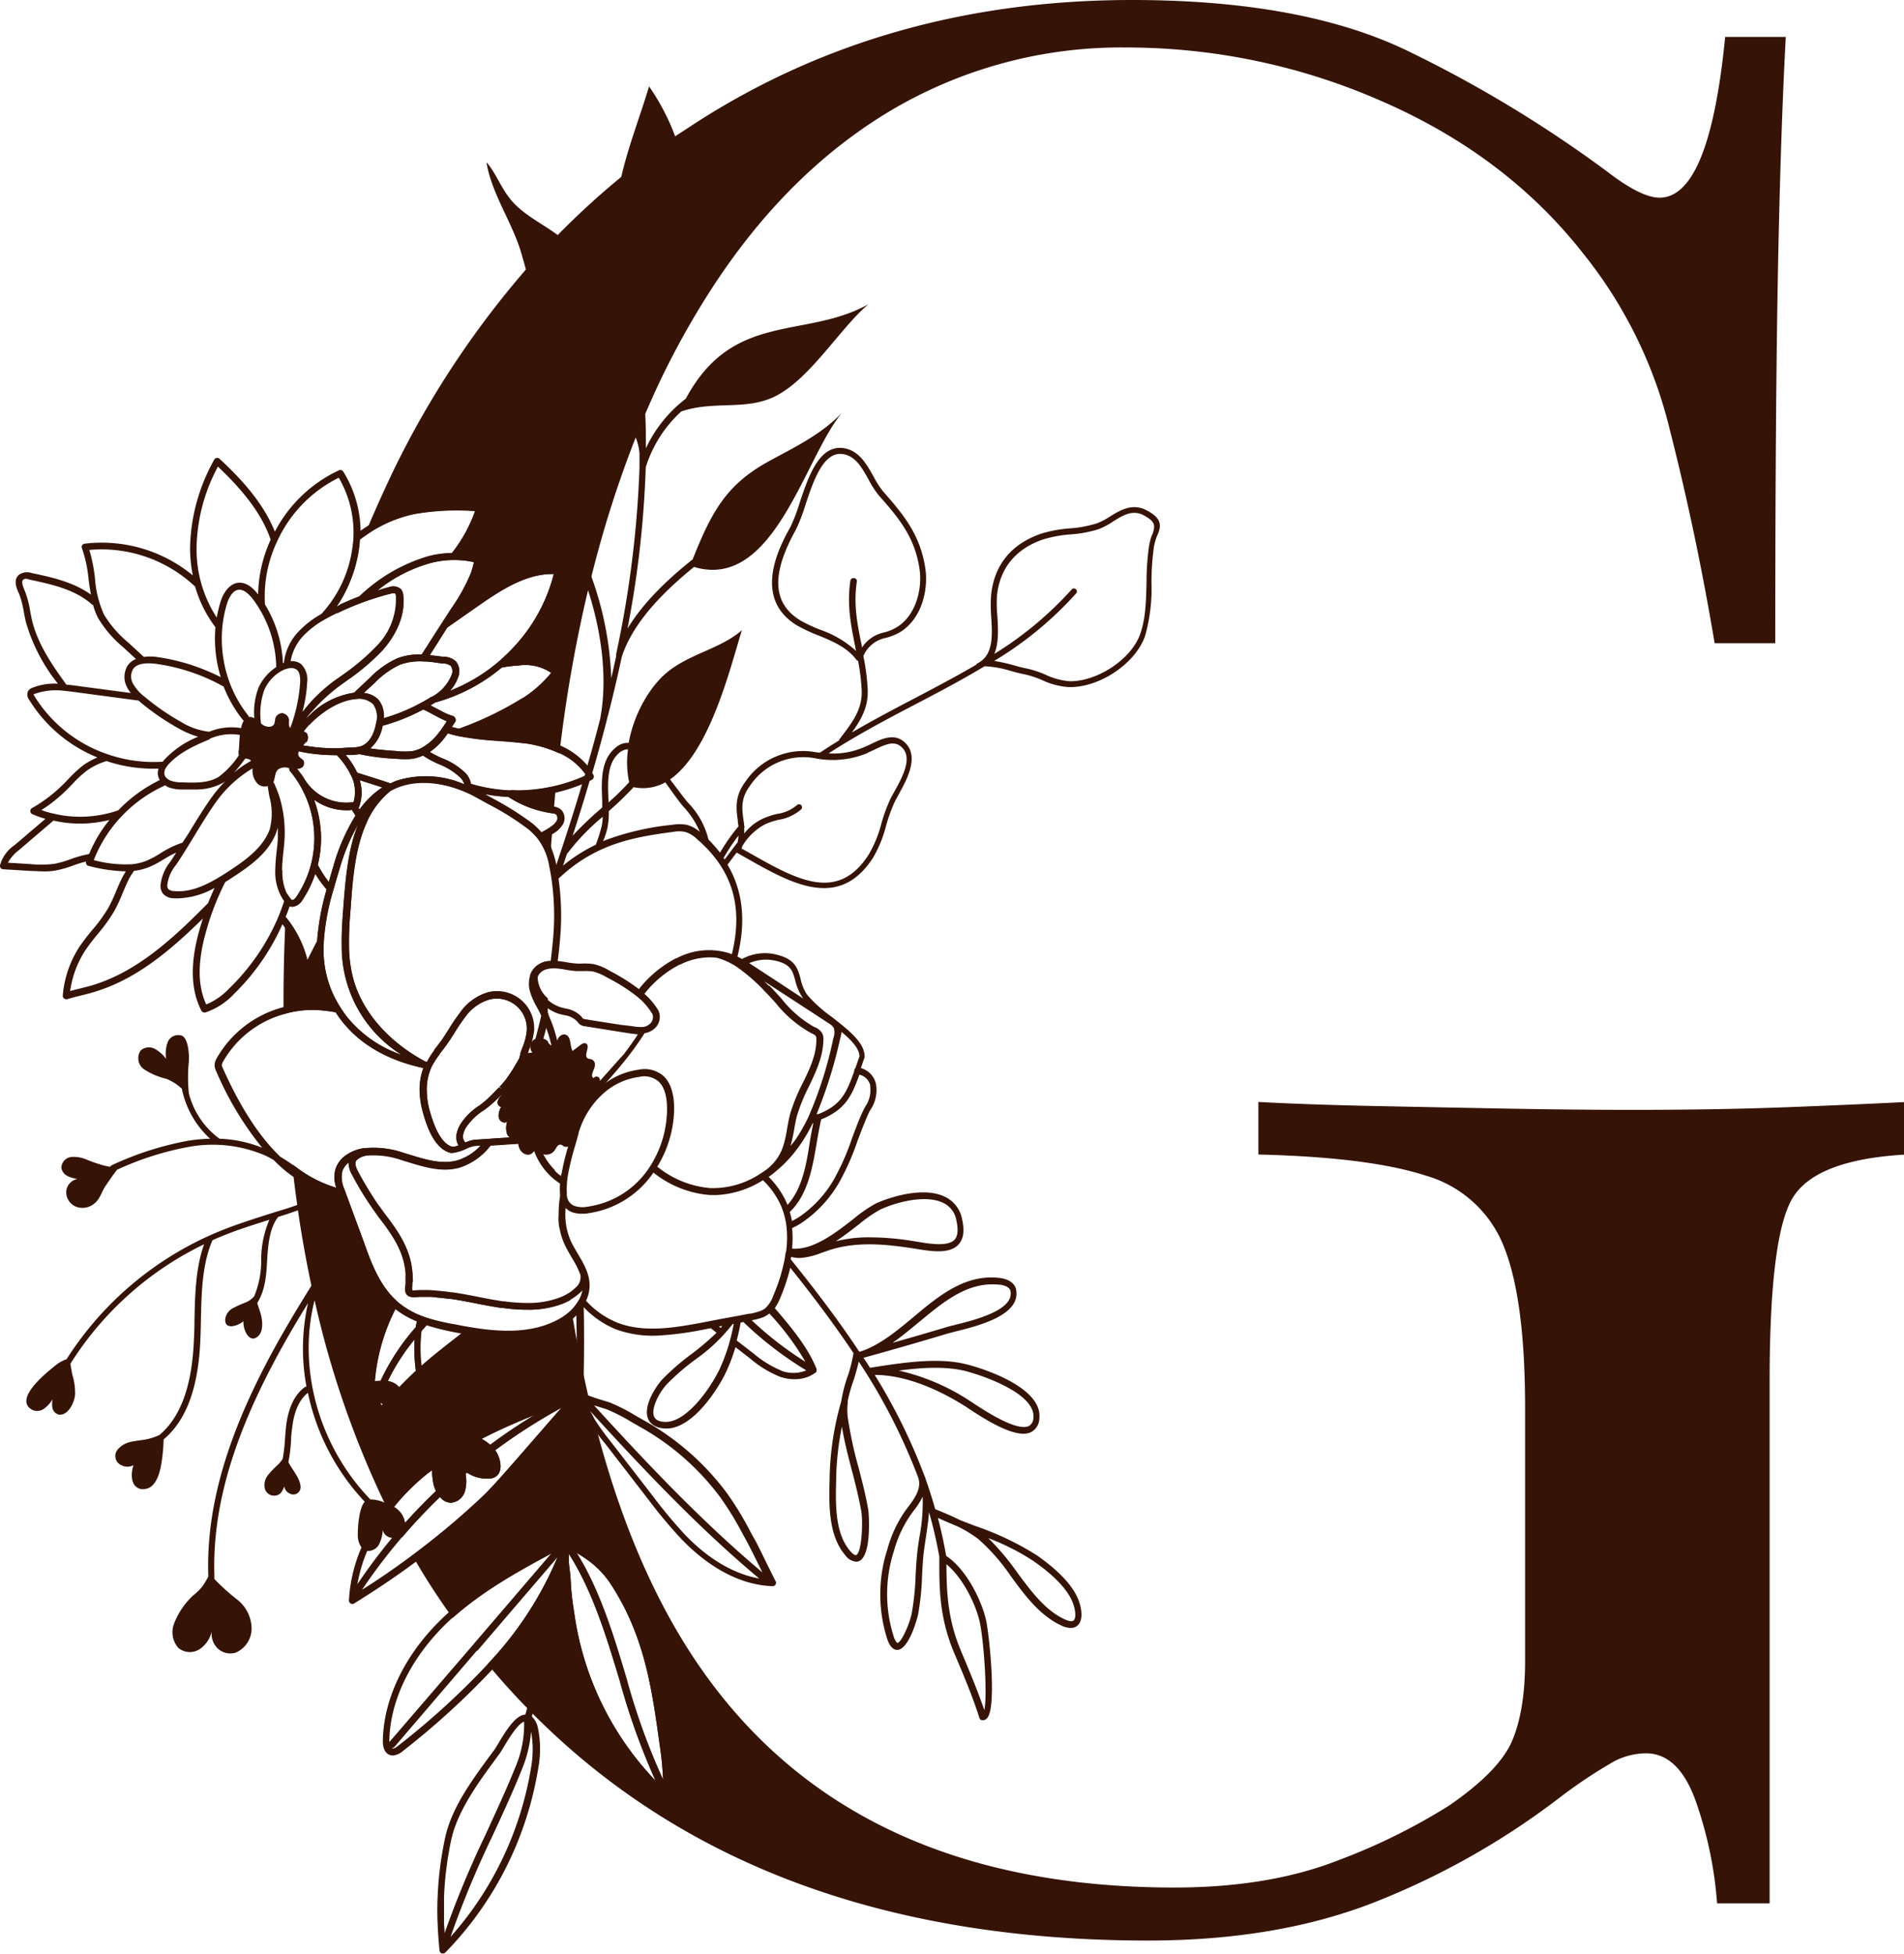
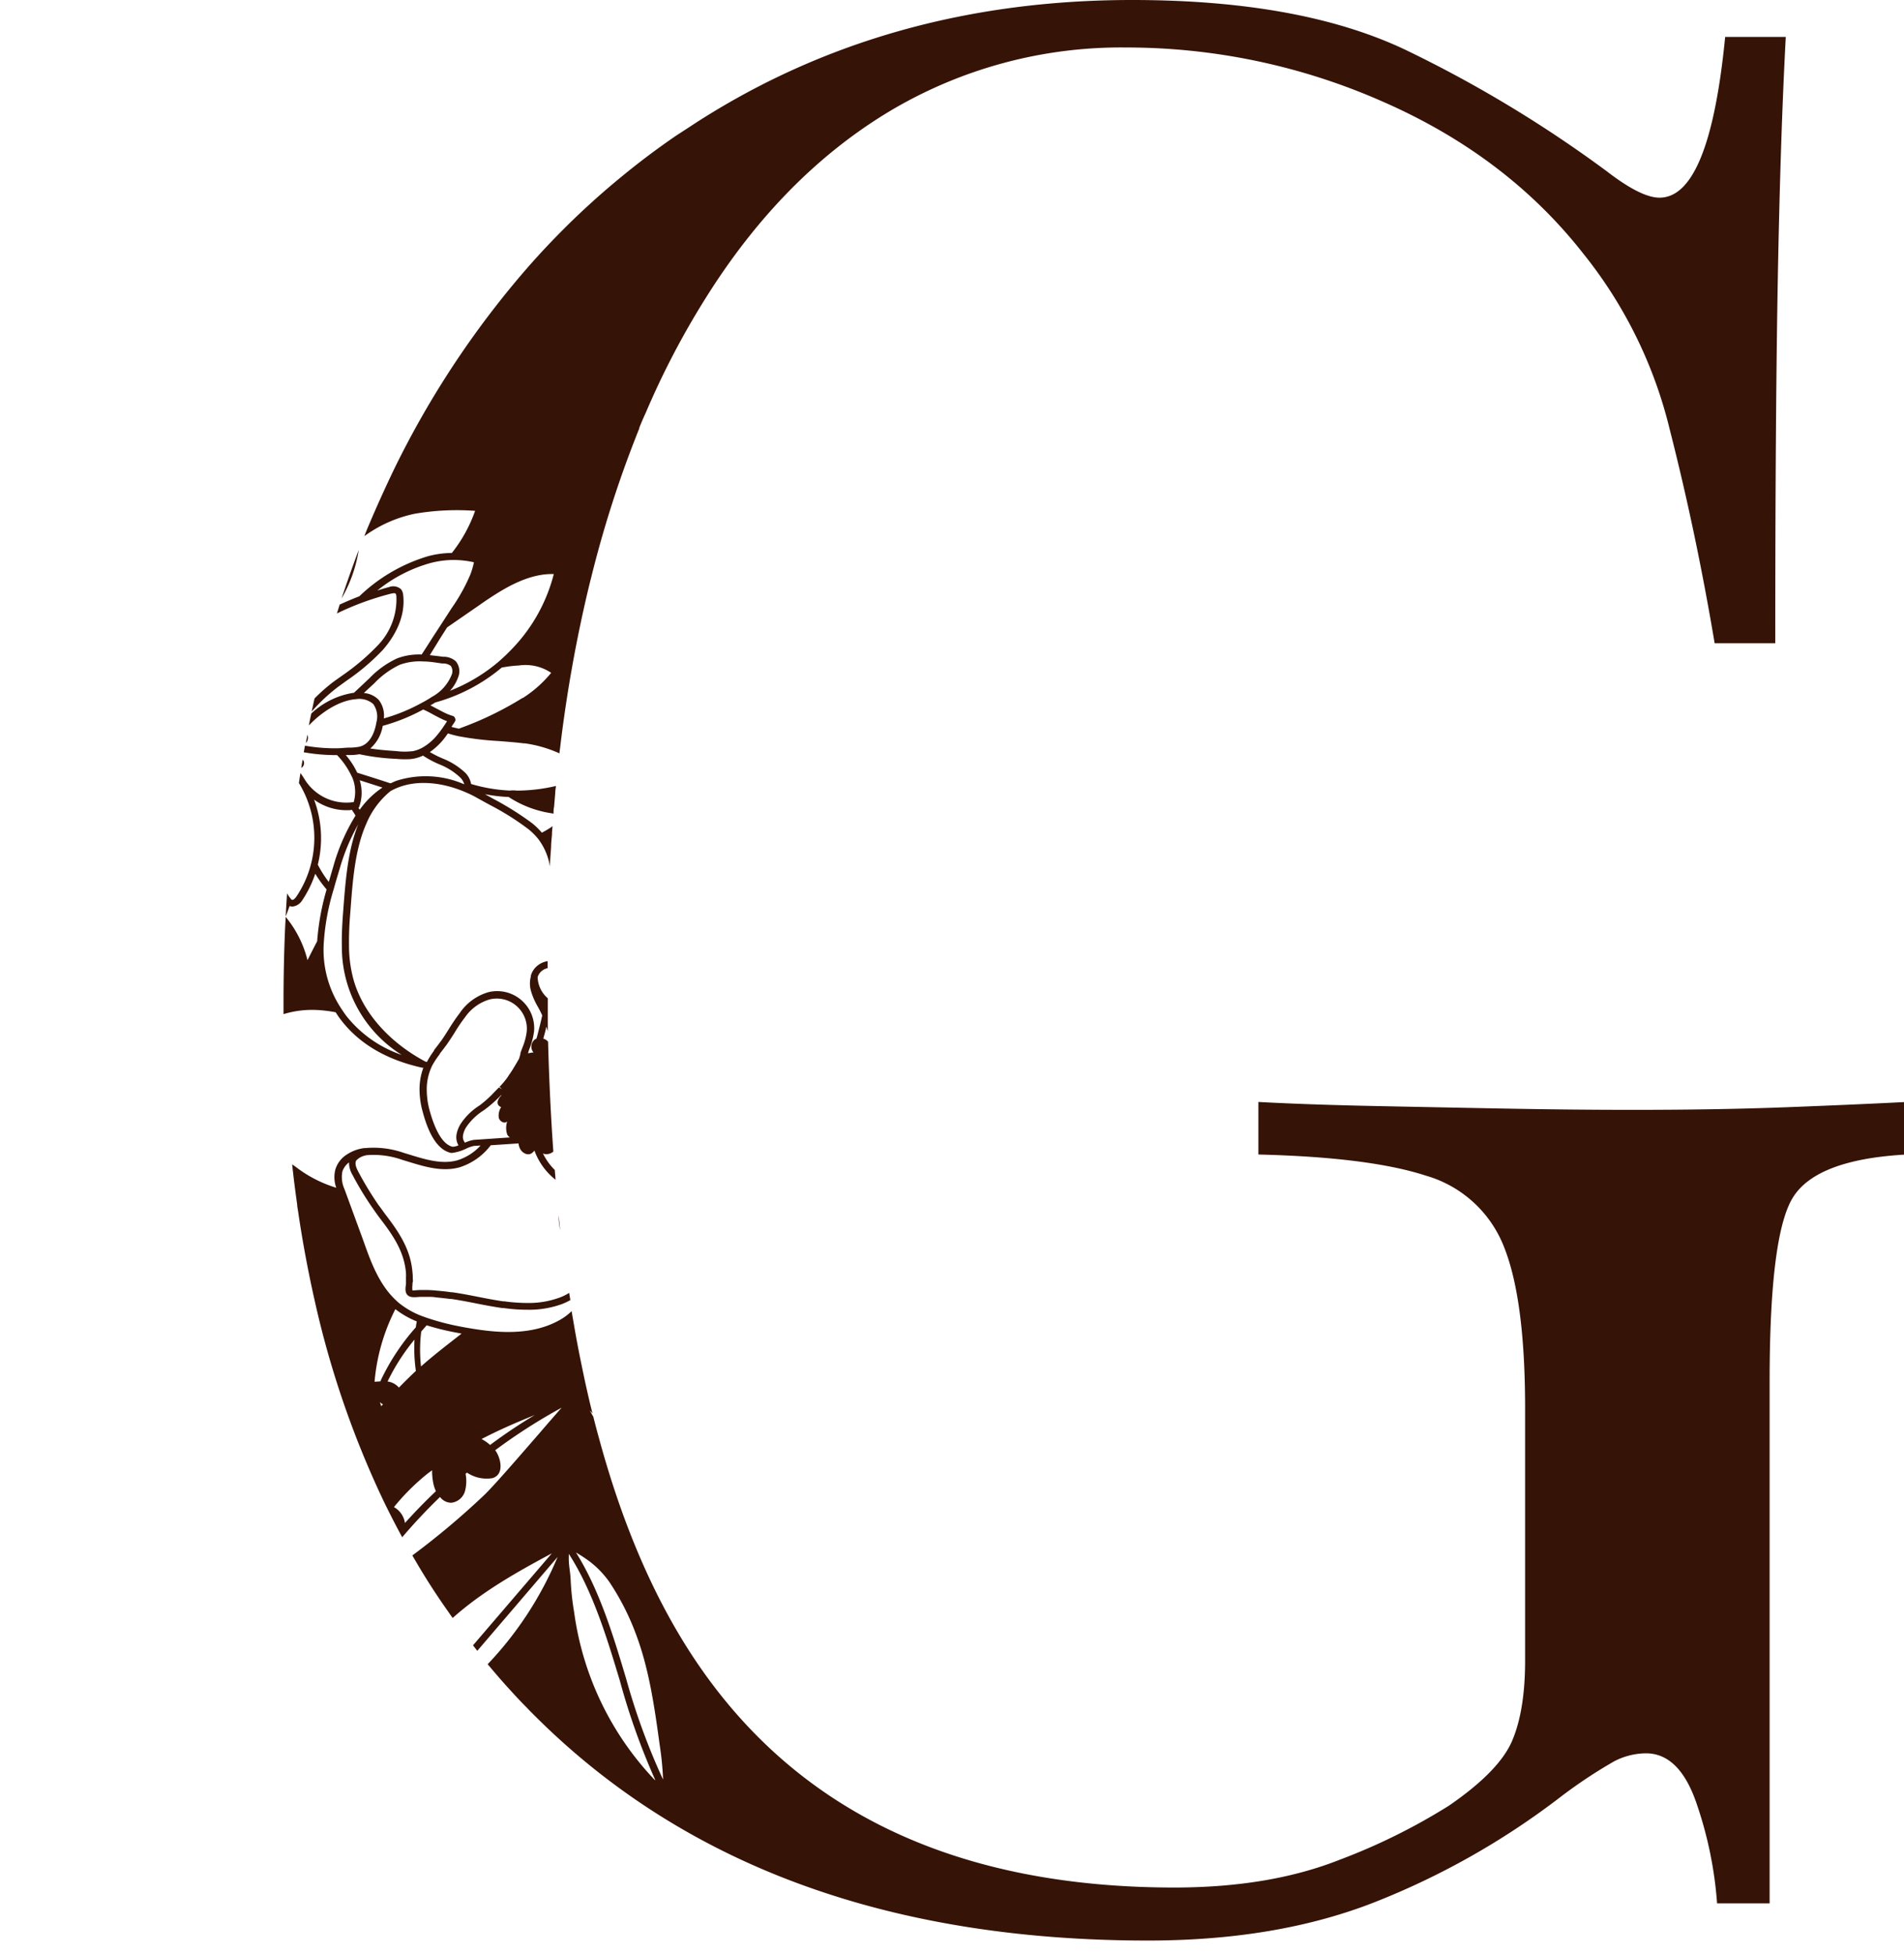
<svg xmlns="http://www.w3.org/2000/svg" fill="#361307" height="297.4" preserveAspectRatio="xMidYMid meet" version="1" viewBox="-0.0 0.0 289.9 297.4" width="289.9" zoomAndPan="magnify">
  <g data-name="Layer 2">
    <g data-name="Layer 1">
      <g id="change1_1">
        <path d="M85.06,185c.07.76.16,1.51.24,2.26-.08-.39-.14-.78-.19-1.19A9.25,9.25,0,0,1,85.06,185Z" fill="#361307" />
      </g>
      <g id="change1_2">
        <path d="M52,91.11a21.35,21.35,0,0,0,2.62-7.4Q53.26,87.34,52,91.11Zm220.05,77.43q-10.63.41-23.87.4-8.84,0-19.46-.2t-20.27-.4q-9.63-.21-16.85-.6v8q16.86.41,25.48,3.21A18.15,18.15,0,0,1,229,189.81q3.2,8,3.21,24.47v38.53c0,5.08-.68,9.17-2,12.23s-4.55,6.36-9.63,9.84a92.82,92.82,0,0,1-16.65,8.23q-10.63,4.2-25.08,4.21-49,0-72.24-33.51-9.81-14.13-15.48-35.15c-.28-1-.54-2-.79-3-.2-.34-.39-.69-.57-1l.44.48c-.22-.86-.43-1.72-.63-2.6-.26-1.14-.52-2.29-.76-3.46-.35-1.66-.69-3.34-1-5-.2-1.09-.39-2.19-.58-3.29-.07-.4-.14-.8-.2-1.21a8.71,8.71,0,0,1-1.85,1.37c-4.25,2.39-9.43,1.94-13.46,1.27-.74-.12-1.46-.25-2.18-.4A36.5,36.5,0,0,1,65,200.6l-.79-.28a12.76,12.76,0,0,1-3.49-2,3.28,3.28,0,0,1-.34-.31c-2.6-2.35-3.9-5.87-5-9l-2.93-8a4.42,4.42,0,0,1-.31-2.72,2.93,2.93,0,0,1,1-1.35,3.65,3.65,0,0,0,.53,1.9,47.76,47.76,0,0,0,3.19,5.23c.34.49.7,1,1.06,1.47,2,2.61,3.61,5,3.89,8.19a7.63,7.63,0,0,1,0,.84,5.19,5.19,0,0,1,0,.56,1.7,1.7,0,0,1,0,.35c-.08.55-.17,1.25.23,1.65s1,.35,1.91.28l.38,0,.85,0c.41,0,.8,0,1.22.08.73.07,1.46.15,2.17.24l.17,0c1.28.19,2.58.44,3.83.69s2.6.5,3.89.69l.26,0a2.21,2.21,0,0,0,.33.05,25.18,25.18,0,0,0,3.35.21h.49a14.62,14.62,0,0,0,4.71-.88,9.48,9.48,0,0,0,1.24-.59l-.18-1.1a7.57,7.57,0,0,1-1.43.71,13.67,13.67,0,0,1-4.84.83,27.24,27.24,0,0,1-3.23-.2l-.3-.05-.22,0c-1.29-.18-2.6-.44-3.87-.69s-2.57-.5-3.88-.69l-.17,0c-.73-.11-1.48-.19-2.23-.25-.43-.05-.84-.07-1.27-.09l-.85,0a4.9,4.9,0,0,0-.5,0c-.29,0-1,.08-1.07.06a3,3,0,0,1,0-.81c0-.18,0-.35.05-.47s0-.4,0-.59a7.06,7.06,0,0,0-.05-.93c-.29-3.42-2-6-4.08-8.72-.36-.47-.71-1-1.06-1.44a51.33,51.33,0,0,1-3.11-5.12c-.44-.81-.53-1.4-.28-1.73a2.62,2.62,0,0,1,1.31-.72l.17-.05a13,13,0,0,1,5.49.7l.85.26c2.58.79,5.24,1.61,7.88.88a9.58,9.58,0,0,0,4.75-3.36l4.23-.28a2.27,2.27,0,0,0,.25.84,1.6,1.6,0,0,0,.72.69,1.11,1.11,0,0,0,.84.07,1.46,1.46,0,0,0,.61-.52,10,10,0,0,0,3.09,4.35l.13.1-.12-1.49a9,9,0,0,1-1.8-2.51,1.49,1.49,0,0,0,.3.09,1.6,1.6,0,0,0,1.28-.38q-.57-8.06-.8-16.71l-.07-.09-.08-.08a1.55,1.55,0,0,0-.58-.31c.14-.5.28-1,.4-1.49,0-.11,0-.2.06-.3.08.22.16.44.23.66,0-1,0-2,0-3,0-.22,0-.45,0-.68,0-.44,0-.89,0-1.33a4.4,4.4,0,0,1-1.55-3.23,1.89,1.89,0,0,1,.42-.73,2.09,2.09,0,0,1,1.1-.63c0-.36,0-.72,0-1.07a3.3,3.3,0,0,0-1.88,1,3.08,3.08,0,0,0-.67,1.2s0,.08,0,.12h0v0a4.21,4.21,0,0,0,0,2.17,10.49,10.49,0,0,0,1.07,2.47l.31.58c.12.24.24.48.35.73-.13.57-.26,1.15-.41,1.73s-.25,1-.39,1.53a2.13,2.13,0,0,0-.08.27,1.2,1.2,0,0,0-.31.18,1.39,1.39,0,0,0-.14,1.93c-.28,0-.55.07-.83.13a2,2,0,0,0,.06-.26h0l.14-.39a10.91,10.91,0,0,0,.72-2.75,5.64,5.64,0,0,0-6.88-5.93A7.91,7.91,0,0,0,70,154.21a28.3,28.3,0,0,0-1.68,2.47c-.38.6-.75,1.19-1.15,1.76l-.12.15c-.09.12-.18.23-.25.34l-.71.92a.16.16,0,0,0,0,.07A13.54,13.54,0,0,0,65,161.65l-.22-.05c-5.64-3-9.66-7.63-11-12.65a19.75,19.75,0,0,1-.64-4.93,50.41,50.41,0,0,1,.19-5l.12-1.6c.33-4.33.76-8.52,2.34-12.07a12.7,12.7,0,0,1,3.67-4.93l.33-.18c.3-.15.6-.28.91-.4,2.87-1.1,6.6-.81,10.25.78a15.46,15.46,0,0,1,1.73.86l1.82,1a40.79,40.79,0,0,1,5.92,3.71,9.68,9.68,0,0,1,1.57,1.57,9.48,9.48,0,0,1,1.75,4.16c0-1,.11-2,.17-3,0-.62.08-1.23.13-1.85,0-.44.05-.87.09-1.31l-.29.21a14.66,14.66,0,0,1-1.34.78,10.6,10.6,0,0,0-1.43-1.4l-.35-.26a.53.53,0,0,0-.15-.11A46,46,0,0,0,75,121.54l-1.16-.65a24,24,0,0,0,3.61.43,16.27,16.27,0,0,0,6.49,2.47l.34.06c0-.35,0-.7.08-1l.18-2.14c0-.36.07-.72.11-1.07a26.34,26.34,0,0,1-5.46.7l-.25,0h-.32a4.13,4.13,0,0,0-1,0,24.6,24.6,0,0,1-5.89-1,3.23,3.23,0,0,0-.86-1.68,10.77,10.77,0,0,0-3.42-2.18,16.47,16.47,0,0,1-2-1,10.09,10.09,0,0,0,2-1.84c.27-.32.51-.67.75-1,.51.16,1.06.31,1.68.44l.69.12a46.16,46.16,0,0,0,5.34.6c1.28.1,2.61.2,3.82.35l.17,0a19.23,19.23,0,0,1,5.29,1.53c0-.36.09-.73.12-1.09a213.29,213.29,0,0,1,4.24-23.82.1.1,0,0,1,0,0c.15-.62.3-1.24.46-1.85a169.11,169.11,0,0,1,6.8-21.38c.17-.44.35-.89.53-1.33a.42.42,0,0,1,0-.1c.31-.78.64-1.55,1-2.32a123.9,123.9,0,0,1,9.07-17.36Q119,26.89,135.24,17.06a68.76,68.76,0,0,1,36.32-9.83,96.51,96.51,0,0,1,38.93,8.22Q229.35,23.69,241,38.52a68.38,68.38,0,0,1,13.24,26.89q4,15.65,6.83,32.51h9.23q0-34.92.4-56.19t1.2-36.11h-9.23q-2.4,24.48-10,24.47-2.81,0-8-4A190.54,190.54,0,0,0,214.5,7.83Q198.44,0,172.36,0,135,0,106,18.66c-1,.66-2.06,1.34-3.07,2q-4.25,2.91-8.23,6.18a119.46,119.46,0,0,0-9.78,8.94c-1.64,1.67-3.23,3.39-4.79,5.18A140.6,140.6,0,0,0,60,71.43Q58,75.59,56.16,79.92c-.24.56-.47,1.12-.68,1.69a19.9,19.9,0,0,1,7.68-3.41,38.06,38.06,0,0,1,9.18-.44,22.22,22.22,0,0,1-3.54,6.41,14.56,14.56,0,0,0-3.64.5,25.67,25.67,0,0,0-10.44,6.09c-1,.39-2,.81-3,1.27l-.42,1.35a43.09,43.09,0,0,1,8.18-3c.58-.15.73-.06.77,0a1,1,0,0,1,.1.36,10.07,10.07,0,0,1-2.88,7.55,34.15,34.15,0,0,1-5.26,4.47l-1.41,1a27.6,27.6,0,0,0-2.91,2.56c-.15.67-.29,1.34-.44,2a27.36,27.36,0,0,1,4-3.75l1.38-1a33.47,33.47,0,0,0,5.43-4.61c1.35-1.52,3.56-4.63,3.13-8.37a1.72,1.72,0,0,0-.33-.9,1.79,1.79,0,0,0-1.84-.32c-.59.15-1.18.33-1.77.52a22.39,22.39,0,0,1,8-4.16,13.85,13.85,0,0,1,3.65-.49h0a0,0,0,0,0,0,0,14.21,14.21,0,0,1,3.06.35,12.09,12.09,0,0,1-.54,1.85,27.69,27.69,0,0,1-2.86,5.14l-1.5,2.32L65.89,97c-.59.93-1.19,1.87-1.69,2.63a9.52,9.52,0,0,0-3.69.57,13.9,13.9,0,0,0-4.22,3l-1.24,1.17-1.15,1.08a12.09,12.09,0,0,0-6.5,3.16c-.14.61-.26,1.21-.37,1.82,1.88-2,4.6-3.8,7.15-4a3.22,3.22,0,0,1,2.65.74,3.3,3.3,0,0,1,.48,2.79c-.14.88-.64,3-2.28,3.61a3.44,3.44,0,0,1-.38.11,8.67,8.67,0,0,1-1.13.12H53.3c-.59,0-1.18.08-1.77.1a26.56,26.56,0,0,1-5.09-.39c-.07.33-.13.67-.19,1a27.92,27.92,0,0,0,5.07.43,11.83,11.83,0,0,1,2.19,3.16h0a.37.37,0,0,0,.07.12l0,0a5.64,5.64,0,0,1,.27,3.89H53.7a7.46,7.46,0,0,1-7.37-3.57l0,0c-.18-.29-.38-.58-.58-.87-.09.51-.16,1-.24,1.52a16,16,0,0,1-.33,17.21c-.26.39-.54.63-.71.57s-.16-.13-.25-.23a4.81,4.81,0,0,1-.51-.76c-.08,1.17-.15,2.35-.21,3.53.21-.52.4-1.05.59-1.58l.06,0a1.16,1.16,0,0,0,.42.06,2,2,0,0,0,1.48-1A16.74,16.74,0,0,0,48,133a17.66,17.66,0,0,0,1.73,2.39,38.11,38.11,0,0,0-1.44,7.89c-.53,1-1,1.94-1.47,2.88a16.7,16.7,0,0,0-3.32-6.59l-.09,1.66q-.24,5.52-.24,11.24v.83c0,.36,0,.71,0,1.07a14.92,14.92,0,0,1,5.05-.63,20.29,20.29,0,0,1,2.89.35c.23.36.47.73.73,1.07,2.8,3.7,7,6.17,12.45,7.37h0s0,0,0,0,.05,0,.08,0l.09,0a9.46,9.46,0,0,0-.58,3.5,12.88,12.88,0,0,0,.48,3.21c1,3.75,2.42,5.79,4.23,6.24a1.05,1.05,0,0,0,.36,0,6.87,6.87,0,0,0,2-.62,5.15,5.15,0,0,1,1.22-.43l1-.06a8,8,0,0,1-3.53,2.25c-2.35.66-4.87-.12-7.3-.87l-.86-.26a13.92,13.92,0,0,0-5.84-.73h0l-.18,0a.05.05,0,0,1,0,0,6.25,6.25,0,0,0-2.68,1A4.08,4.08,0,0,0,51.07,178a4.7,4.7,0,0,0,.13,2.8A19.32,19.32,0,0,1,45,177.6c-.17-.12-.34-.24-.52-.35l.21,1.84c.17,1.44.36,2.87.56,4.28,0,.31.08.61.12.91.57,3.93,1.27,7.77,2.06,11.5.16.74.32,1.49.49,2.23a143.72,143.72,0,0,0,10.58,30.67c.88,1.8,1.79,3.58,2.74,5.32A83.61,83.61,0,0,1,67,227.87a2.15,2.15,0,0,0,1.69.88,2.45,2.45,0,0,0,2.12-1.81,6,6,0,0,0,.08-2.6l.21-.18a5.38,5.38,0,0,0,3.84.85,1.77,1.77,0,0,0,.46-.19c1.29-.75.83-2.83.09-3.94a1.27,1.27,0,0,0-.1-.12,86.07,86.07,0,0,1,10.12-6.48c-.81.92-1.88,2.14-3.32,3.82-3.32,3.82-7.07,8.16-8.52,9.53a118.89,118.89,0,0,1-10.89,9.14l.54.92q2.34,4,5,7.74c.19.29.4.57.6.86,4.47-4,9.79-7,15.1-9.84l-12,14,.65.84L84.9,237a53.6,53.6,0,0,1-10.65,16.33l.68.8q1.42,1.69,2.93,3.33c.78.86,1.57,1.7,2.38,2.51.27.29.56.58.85.87q34.3,34.54,93.68,34.55,19.66,0,34.51-5.83a116.5,116.5,0,0,0,28.09-15.85,74.3,74.3,0,0,1,8.43-5.62,10.69,10.69,0,0,1,4.81-1.2q5.22,0,7.83,8a59.79,59.79,0,0,1,3,14.84h8V210.27q0-22.47,3.61-28.09t16.85-6.42v-8Q282.73,168.13,272.08,168.54Zm-217.3-45.3-.17-.27a.64.64,0,0,0,.1-.13,6.33,6.33,0,0,0,.09-4.07l3.46,1.11A13.28,13.28,0,0,0,54.78,123.24Zm24.81-17a50.38,50.38,0,0,1-9,4.42l-.69.26c-.4-.09-.78-.17-1.13-.28l.28-.43c.1-.14.18-.27.27-.42a.51.51,0,0,0,0-.45A.55.55,0,0,0,69,109a8.89,8.89,0,0,1-1.06-.39c-.52-.24-1-.51-1.53-.78l-.87-.46.48-.28.22-.15a26.87,26.87,0,0,0,10.15-5.32A18.64,18.64,0,0,1,79,101.3a7,7,0,0,1,4.92,1.12A18.29,18.29,0,0,1,79.59,106.26ZM66.77,97.57c.46-.75.93-1.47,1.31-2.07l4.78-3.3c.61-.43,1.22-.85,1.85-1.26,2.79-1.83,6.1-3.65,9.61-3.56a25.46,25.46,0,0,1-6.26,11.29,29.5,29.5,0,0,1-2.21,2.11,26.14,26.14,0,0,1-7.34,4.37,5.91,5.91,0,0,0,1.25-2.07,2.39,2.39,0,0,0-.36-2.42,2.81,2.81,0,0,0-1.75-.69l-.21,0c-.67-.09-1.36-.17-2-.24ZM55.4,105.49l.37-.35L57,104a13.09,13.09,0,0,1,3.87-2.81,8.89,8.89,0,0,1,3.63-.5c.92,0,1.86.17,2.78.3l.22,0a1.91,1.91,0,0,1,1.14.38,1.43,1.43,0,0,1,.12,1.37,6.63,6.63,0,0,1-3,3.34l-.23.15-.11.07c-.39.24-.78.47-1.19.68a27.35,27.35,0,0,1-5.79,2.38,3.82,3.82,0,0,0-.8-2.85A3.53,3.53,0,0,0,55.4,105.49Zm2.87,5A28.72,28.72,0,0,0,64.44,108c.5.22,1,.48,1.49.75s1.06.57,1.61.82c.17.07.35.15.53.21-.18.29-.37.57-.56.85a15.13,15.13,0,0,1-.92,1.23,8,8,0,0,1-2.37,2,5.13,5.13,0,0,1-1.3.47,10.24,10.24,0,0,1-2.6,0c-1.31-.09-2.64-.19-3.94-.4A5.78,5.78,0,0,0,58.27,110.5Zm-5.62,4.44.71,0h.22a9.72,9.72,0,0,0,1.16-.12,33.3,33.3,0,0,0,5.55.7,14.2,14.2,0,0,0,1.75.06,5.22,5.22,0,0,0,1.1-.12,6.12,6.12,0,0,0,1.27-.43A15.12,15.12,0,0,0,67,116.39a9.86,9.86,0,0,1,3.11,2,2.38,2.38,0,0,1,.58,1,14.66,14.66,0,0,0-10.36-.53c-.28.11-.54.23-.8.36a.37.37,0,0,0-.14,0c-1.66-.55-3.32-1.07-5-1.6A11.82,11.82,0,0,0,52.65,114.94Zm-4.26,16.68a16.71,16.71,0,0,0-.57-9.89,8.42,8.42,0,0,0,5.1,1.61c.22,0,.43,0,.64-.07.21.3.4.59.57.89A30.18,30.18,0,0,0,50.72,132c-.23.77-.44,1.51-.66,2.25A16.91,16.91,0,0,1,48.39,131.62Zm4.27,22.93c-.29-.39-.56-.8-.82-1.2a16.15,16.15,0,0,1-2.54-9.87,35.55,35.55,0,0,1,1.49-8.06c.28-1,.6-2.09.93-3.17a30.58,30.58,0,0,1,2.83-6.77c-1.44,3.56-1.86,7.63-2.19,11.83l-.12,1.6c-.16,2.08-.22,3.66-.19,5.13a19.36,19.36,0,0,0,9.12,16.55A18.23,18.23,0,0,1,52.66,154.55Zm17.15,19.8a2.3,2.3,0,0,1-.91.22c-1-.24-2.34-1.39-3.48-5.5a11.82,11.82,0,0,1-.44-3,8.19,8.19,0,0,1,.72-3.63s.07-.14.07-.16a12.71,12.71,0,0,1,1.18-1.8l0-.06.68-.88a3.33,3.33,0,0,1,.24-.32l.13-.18c.42-.59.81-1.2,1.2-1.81a24.21,24.21,0,0,1,1.61-2.38,6.92,6.92,0,0,1,3.75-2.71A4.58,4.58,0,0,1,80.2,157a9.16,9.16,0,0,1-.66,2.47l-.15.41h0a3.12,3.12,0,0,0-.15.43l0,.12-.06.21-.14.5c-.66,1.15-1.17,2-1.53,2.48l-.16.25a9.68,9.68,0,0,1-.86,1.1c-.14.16-.28.31-.43.46l.37.36-.46-.27-.72.74a16.9,16.9,0,0,1-2.22,2,9.61,9.61,0,0,0-2.8,2.68,4.5,4.5,0,0,0-.72,1.75A2.48,2.48,0,0,0,69.81,174.35Zm2.37-.83a4.88,4.88,0,0,0-1.38.43,1.38,1.38,0,0,1-.3-1.13,3.33,3.33,0,0,1,.55-1.33A9.07,9.07,0,0,1,73.67,169,18.33,18.33,0,0,0,76,167l.27-.28h.1a2,2,0,0,0-.6.94.72.72,0,0,0,.54.85,2.42,2.42,0,0,0-.37,1.62c.13.57.88,1,1.29.57a3.14,3.14,0,0,0,0,2,1.3,1.3,0,0,0,.4.44ZM99.6,270.85a46,46,0,0,1-12.12-25l-.1-.66a40.21,40.21,0,0,1-.48-4.43,16.44,16.44,0,0,0-.15-1.71c-.06-.47-.12-.94-.14-1.42s0-.73,0-1.1c3.62,5.62,5.75,12.6,7.79,19.38A103.16,103.16,0,0,0,99.79,271Zm-4.25-15.27c-2-6.7-4.1-13.59-7.65-19.26l.2.12a21.75,21.75,0,0,1,2,1.34,14.45,14.45,0,0,1,2.86,3,37.86,37.86,0,0,1,4,7.79c2.09,5.46,2.9,11.37,3.69,17.09a46.81,46.81,0,0,1,.5,5,1.46,1.46,0,0,1,0,.21A100.38,100.38,0,0,1,95.35,255.58ZM57.82,213.41s0,0,0,0a1.4,1.4,0,0,0,.5.35l-.28.29A4.92,4.92,0,0,0,57.82,213.41Zm5.5-4.73c-.81.76-1.64,1.57-2.58,2.54a2.76,2.76,0,0,0-1.73-.93,31.44,31.44,0,0,1,4.1-6.38A24.53,24.53,0,0,0,63.32,208.68Zm.82-6v0l.75-.86.08-.08a37.56,37.56,0,0,0,4.31,1.07l1,.19c-2,1.57-4.16,3.21-6.18,5A22.91,22.91,0,0,1,64.14,202.65Zm-.69-1.51c-.05.29-.1.58-.14.88a.1.1,0,0,0,0,0,33.81,33.81,0,0,0-5.3,8l-.09.22-.89.06a29.86,29.86,0,0,1,3.17-11.05A13.32,13.32,0,0,0,63.45,201.14Zm-1.81,30.71a.49.49,0,0,0,0-.17,3.35,3.35,0,0,0-1.54-2.23l-.12-.07a33.8,33.8,0,0,1,5-5c.27-.22.55-.4.81-.61a9.24,9.24,0,0,0,.2,2.05,5.45,5.45,0,0,0,.38,1.14Q63.93,229.3,61.64,231.85Zm13-11.91a6.26,6.26,0,0,0-1.32-.92c2.64-1.37,5.37-2.56,8.1-3.65C79.09,216.79,76.82,218.31,74.64,219.94ZM46.82,111.88a.56.56,0,0,0,0-.08c-.09.43-.17.87-.25,1.3A1.16,1.16,0,0,0,46.82,111.88Zm-.62,3.9-.12-.14c-.08.42-.15.84-.21,1.25A.83.83,0,0,0,46.2,115.78Z" fill="#361307" />
      </g>
      <g id="change2_1">
-         <path d="M174.54,77.66c-2.12-1.11-4,0-5.59,1a9.93,9.93,0,0,1-1.94,1,17.41,17.41,0,0,1-4.13.77,19.64,19.64,0,0,0-4.3.79c-4.54,1.53-7.2,4.75-7.67,9.31a20.48,20.48,0,0,0,0,3.21c.19,3,.39,6-2.1,7.25a.39.39,0,0,0-.17.19c-3.07,1.8-6.27,3.48-9.54,5.2-3.11,1.62-6.28,3.3-9.4,5.12,1.37-1.88,2.5-3.82,2.42-6.41a32.49,32.49,0,0,0-.67-5.23,4.72,4.72,0,0,1,3.37-2.75,8.27,8.27,0,0,0,2.41-1c3.21-2.13,4.14-6.5,3.65-9.65-.76-4.93-3.13-7.94-6.4-11.63a13.64,13.64,0,0,1-1.48-2.3c-1-1.77-2.1-3.79-4.27-4.26-3.94-.86-5.63,4.25-7,8.34a25.47,25.47,0,0,1-1.39,3.62c-1.48,2.66-6,10.78,1.06,15a24.21,24.21,0,0,0,3.22,1.5c2.14.88,4.34,1.79,5.79,3.72a.43.43,0,0,0,.24.15,30.72,30.72,0,0,1,.55,4.56c.09,2.8-1.39,4.75-3.1,7l-.32.42s0,.08,0,.12c-1,.61-2,1.23-2.94,1.88l-.64-.08A10.57,10.57,0,0,0,113.49,119c-1.66,2.23-1.4,4.08-1.16,5.87,0,.31.08.61.11.92a28.87,28.87,0,0,0-2.81,4,22.82,22.82,0,0,0-1.76-2,12.12,12.12,0,0,0-3.09-5.58c-.54-.61-1.23-1.56-2-2.57l-.76-1c6.12-4.23,9.2-17.15,10.94-22.71-3.21,2.79-7.74,3.54-11.15,6.22-2.85,2.23-5.29,6.5-6.09,10.94a2.54,2.54,0,0,0-1.69.49c-2.62,1.85-2.47,5.24-2.34,8.23,0,.38,0,.75,0,1.1l-.25.23a54.23,54.23,0,0,0-4.25,4.07c.93-2.85,1.79-5.62,2.59-8.35a.84.84,0,0,1,.14-.06l.18-.09a.49.49,0,0,0,.27-.31.46.46,0,0,0,0-.41c-.06-.11-.12-.22-.19-.33.8-2.75,1.51-5.32,2.16-7.86h0s0,0,0,0a.09.09,0,0,0,0,0c.9-3.45,1.65-6.64,2.33-9.82,1.7-5.21,6.27-9.84,11-13.68,12.24,3.68,16.88-16.88,22.58-23.52-3.26,3.4-7.08,5.19-11.2,7.44-6.46,3.55-8.68,7.64-11.59,14.93-3.77,3-7.53,6.56-9.92,10.55a155,155,0,0,0,2.78-24.57s0,0,0,0a19.27,19.27,0,0,1,5.41-8.5c4.69-1.59,9.19-.27,13.43-1.92,5.74-2.23,10.46-10.5,15.06-14.4-9.62,5.37-20.64,1-27.8,14.38a20.26,20.26,0,0,0-6.08,7.56c0-1.82,0-3.63-.11-5.43-.11-3.12-.37-6.21-.77-9.23-.07-.65-.17-1.31-.27-1.95a42.94,42.94,0,0,1,3.44-10.44c3.55-7.85,4.47-13.91,2.19-20.39a33.8,33.8,0,0,0-4-7.66c-1.39,4.67-3.17,9.14-4.24,13.84a33.56,33.56,0,0,0-.94,9.42C94,42.11,95.35,47.84,96.53,54A104.63,104.63,0,0,1,97.33,65a1.09,1.09,0,0,1,0,.18l0-.08a29,29,0,0,0-4.06-5.5c-1.89-2.17-3.82-4.41-4.71-7,.74-5,2.28-9.28-1.17-14.27a12,12,0,0,0-2.48-2.55C82.75,34.15,80.26,33,78.31,31s-2.68-4.58-4.24-6.29c.76,4.77,4,9.25,5.33,13.92.22.75.45,1.56.68,2.42,1.15,4,2.8,8.8,7.46,12,1,2.76,3,5.08,4.9,7.32a23.31,23.31,0,0,1,4.32,6.15A8.74,8.74,0,0,1,97.37,69l0,1.42c0,.18,0,.34,0,.53a.41.41,0,0,0,0,.22,161.25,161.25,0,0,1-3.55,28.37.51.51,0,0,0,0,.1s0,.08,0,.12a.49.49,0,0,0,0,.12c-.24,1.1-.49,2.23-.75,3.36a50.5,50.5,0,0,0-3-15.4c-.13-.34-.24-.68-.37-1,.28-4.15-.1-8.89-1.63-12.47-1.27-3-4.21-5.08-5.37-8.08-1.44-3.7-.37-8,.19-11.71-2.5,6.66-6.58,14-6.83,21-.18,5.11,3.59,8.33,7.88,10.78-3.61.06-6.9,1.88-9.68,3.71-.65.42-1.28.84-1.88,1.27l-2.7,1.87.08-.13a28.51,28.51,0,0,0,2.95-5.33,12.53,12.53,0,0,0,.67-2.53.51.51,0,0,0-.38-.58A16.17,16.17,0,0,0,70,84.22a21.23,21.23,0,0,0,3.5-6.82.53.53,0,0,0-.08-.44.55.55,0,0,0-.4-.21A41.82,41.82,0,0,0,63,77.18a21,21,0,0,0-6.79,2.74c-.44.27-.88.56-1.31.87a17.51,17.51,0,0,0-2.63-9,.52.52,0,0,0-.66-.2,21,21,0,0,0-9.76,9.34c-1.81-4.54-5.4-8.29-8.42-11.09a.48.48,0,0,0-.44-.13.52.52,0,0,0-.37.26,28.45,28.45,0,0,0-3.68,13.34,20.92,20.92,0,0,0,.42,4.28,21.8,21.8,0,0,0-16.48-4.83.54.54,0,0,0-.39.26.53.53,0,0,0,0,.46,20.14,20.14,0,0,1,1,4.73c.1.76.21,1.53.35,2.3-2.69-1.94-6.14-2.68-9-3.28a2.18,2.18,0,0,0-1.95.26c-.92.78-.37,2.08,0,2.86a13.82,13.82,0,0,1,.75,2.88c.1.5.19,1,.31,1.48a26.76,26.76,0,0,0,4.87,9.36,9.17,9.17,0,0,0-3.88.62,1.18,1.18,0,0,0-.69.57,1.27,1.27,0,0,0,.17,1.23,21.84,21.84,0,0,0,10.41,8.81,11.33,11.33,0,0,0-2.05,1.11,18.71,18.71,0,0,0-2.44,2.25c-.28.29-.55.58-.84.85A22.08,22.08,0,0,1,4.88,123a.52.52,0,0,0-.26.49.5.5,0,0,0,.3.44,15.6,15.6,0,0,0,2,.71l-4.69,4A5.44,5.44,0,0,0,0,131.72a.46.46,0,0,0,.11.4.49.49,0,0,0,.37.2l4.27.26c.76,0,1.54.09,2.33.06a8.55,8.55,0,0,0,1.43-.14,16.46,16.46,0,0,0,2.75-.8c.62-.22,1.23-.41,1.83-.56a.86.86,0,0,0,0,.17.45.45,0,0,0,.07.25.47.47,0,0,0,.34.25,24.59,24.59,0,0,0,5.65.83l-.42.71c-.4.77-.74,1.57-1.07,2.35a23.2,23.2,0,0,1-1.21,2.57,23.9,23.9,0,0,1-2.33,3.21,31.78,31.78,0,0,0-2,2.6,16,16,0,0,0-2.56,7.45.5.5,0,0,0,.19.45.49.49,0,0,0,.34.12.32.32,0,0,0,.14,0c.72-.23,1.44-.4,2.16-.58.5-.12,1-.25,1.5-.39,6.64-1.86,11.9-6.31,17-11.31-.17.55-.35,1.11-.51,1.69-1.45,5.1-1.36,9.13.28,12.33a.52.52,0,0,0,.48.28.32.32,0,0,0,.13,0,10.6,10.6,0,0,0,4.33-2.79A34.18,34.18,0,0,0,43,140.69c.14.18.28.37.4.56A15.57,15.57,0,0,1,46.11,148a.5.5,0,0,0,.46.43h.07a.53.53,0,0,0,.47-.32,27.51,27.51,0,0,1,1.16-2.55,16.7,16.7,0,0,0,2.13,7.37c-.73-.11-1.44-.19-2.14-.23a16.69,16.69,0,0,0-5.11.61A16.43,16.43,0,0,0,33,161.08a2.14,2.14,0,0,0-.33,1.12,2.19,2.19,0,0,0,.24.84,48.82,48.82,0,0,0,7,11.66,19.33,19.33,0,0,0-6.48-1.36,12.27,12.27,0,0,1-4.67-6.9,22.93,22.93,0,0,1,0-4.9c.05-.93-.05-3.32-1-3.86a1.72,1.72,0,0,0-2.2.89,5,5,0,0,0-.26,2.61,5.54,5.54,0,0,0-1.72-1.52,1.91,1.91,0,0,0-2.15.23,2.07,2.07,0,0,0,.39,2.8,10.48,10.48,0,0,0,3.51,1.53,7.47,7.47,0,0,1,2.36,1.51A14,14,0,0,0,32,173.34a24.2,24.2,0,0,0-3.45.32,47.74,47.74,0,0,0-11.57,3.73.53.53,0,0,0-.2.22c-.41-.06-.79-.15-1-.2a25.63,25.63,0,0,1-2.51-.86,5,5,0,0,0-2.4-.44,1.72,1.72,0,0,0-1.53,1.62,1.66,1.66,0,0,0,.92,1.27,4.62,4.62,0,0,0,1.56.46,2.09,2.09,0,0,0-1.74,2,2.4,2.4,0,0,0,1.49,2.22,2.78,2.78,0,0,0,2.68-.39c1-.72,1.18-1.83,1.82-2.77s1.13-1.66,1.75-2.46a45.62,45.62,0,0,1,10.86-3.47,20.27,20.27,0,0,1,11.56,1.24,13.05,13.05,0,0,1,1.43.75,24.53,24.53,0,0,0,2,1.82c.32.25.65.5,1,.73a29.2,29.2,0,0,0,4.61,2.79c-1.31.53-2.68,1-4,1.49s-2.55.83-3.82,1.23c-2.73.87-5.54,1.75-8.16,2.83-.48.2-.95.4-1.41.61a0,0,0,0,1,0,0h0A50.27,50.27,0,0,0,10.26,206.7a1.06,1.06,0,0,0-.12.2,5.44,5.44,0,0,0-1.76,1c-1.1.9-6.49,5.08-3.45,6.72a1.8,1.8,0,0,0,1.82-.22A4.81,4.81,0,0,0,8,213,3.87,3.87,0,0,0,8,214.4a1.32,1.32,0,0,0,1,.94c1.43.13,2.35-1.93,2.43-3.06a9.39,9.39,0,0,0-.41-3c-.08-.34-.18-1-.3-1.67.09-.14.16-.28.25-.41a49.41,49.41,0,0,1,20.11-17.8c-1.29,3.59-1.39,7.62-1.47,11.55,0,1.18-.05,2.36-.11,3.49-.34,6.73-2.05,11.31-5.23,14a9.09,9.09,0,0,1-2,.66c-.8.15-1.61.2-2.39.39a3.56,3.56,0,0,0-2,1.2,1.53,1.53,0,0,0,.59,2.34,2,2,0,0,0,1.86,0c-.35,1-.44,2.48.3,3.2a1.51,1.51,0,0,0,1.22.44c1.81,0,2.45-2.32,2.69-3.71a26.14,26.14,0,0,0,.37-3.85c3.39-2.85,5.21-7.64,5.57-14.65.06-1.15.09-2.33.11-3.52.09-4.18.18-8.51,1.76-12.15.41-.19.82-.37,1.25-.54,2.37-1,4.92-1.79,7.42-2.58a15.29,15.29,0,0,0-1.25,6.18,14.18,14.18,0,0,1-1.06,5.46,3.43,3.43,0,0,1-1.31.95,17.88,17.88,0,0,0-1.94.87,2.24,2.24,0,0,0-1.17,1.67c-.11,1.75,2,1,2.78.32-.12,1.21.92,3.64,2.33,2.17.75-.78.55-2.47.26-3.41-.15-.52-.35-1-.49-1.55,1.25-1.95,1.39-4.41,1.5-6.43.14-2.47.38-5,1.68-6.66,1-.31,2-.64,3-1,1.74-.58,3.46-1.19,5.1-1.89l.38.16c.38.15.75.27,1.13.4l1.29,3.48c-1,1.6-2,3.19-3,4.78s-1.91,3-2.86,4.57c-1.43,2.31-2.86,4.65-4.21,7-8.16,14.18-11.8,25.93-11.47,37,0,.09,0,.17,0,.26a12.89,12.89,0,0,1-.91,1.5,8.42,8.42,0,0,1-1.42,1.38,11.56,11.56,0,0,0-2.87,4.25,3.62,3.62,0,0,0,.65,3.72,2.74,2.74,0,0,0,3.32.13,4.42,4.42,0,0,0,1.76-2.67,3.13,3.13,0,0,0,.8,2.51,2.8,2.8,0,0,0,2.83.75,4,4,0,0,0,2.43-3.93,5.69,5.69,0,0,0-2.22-4.18,31.56,31.56,0,0,1-3.44-3.11c0-.21,0-.43,0-.64-.33-10.87,3.28-22.47,11.35-36.49.94-1.64,1.92-3.26,2.91-4.87a31.64,31.64,0,0,0-.24,12.72.46.46,0,0,0-.23.06c-1.57,1.14-2.53,3.15-2.87,5.95-.07.66-.12,1.31-.17,2a25.84,25.84,0,0,1-.35,3,6,6,0,0,1-.72.88,13.14,13.14,0,0,0-1.51,1.57,2.47,2.47,0,0,0-.49,2.06,1.47,1.47,0,0,0,2.46.65,4.17,4.17,0,0,0,.51-1,1.37,1.37,0,0,0,.84,1.11,1.1,1.1,0,0,0,1.59-.64,1.64,1.64,0,0,0,0-.76c-.27-1.25-1.24-2.24-1.81-3.39a23.33,23.33,0,0,0,.41-3.41c0-.64.1-1.28.18-1.91.3-2.47,1.1-4.22,2.38-5.23a34.45,34.45,0,0,0,8.66,16.59c-.91.92-1.1,4.14-1.06,5.22a3.15,3.15,0,0,0,.56,1.73,23.25,23.25,0,0,0-1.91,8.06.51.51,0,0,0,.26.47.46.46,0,0,0,.28.08.61.61,0,0,0,.25-.08c3.23-2,6.38-4.1,9.42-6.37a122.94,122.94,0,0,0,11.07-9.3c1.49-1.41,5.26-5.77,8.58-9.61,1.81-2.08,3.65-4.22,4.63-5.31-.3,7-.94,13.92-1.92,20.8a.48.48,0,0,0-.08.16c-6,3.12-12.17,6.37-17.31,11-.16.13-.3.27-.46.42-6,5.54-9.46,12.52-9.56,19.14,0,1.39.54,1.92,1,2.1a1.22,1.22,0,0,0,.58.11,2.73,2.73,0,0,0,1.5-.7,118.51,118.51,0,0,0,13.61-12.41,57.47,57.47,0,0,0,9.75-14c-1.17,6.7-2.64,13.35-4.44,19.82-.09.35-.19.69-.28,1a.13.13,0,0,0-.06.07c-1.37.09-2.7,2.08-4.05,4.34-.26.44-.48.8-.62,1l-.48.64c-2.8,3.81-6,8.11-7,12.66a51.84,51.84,0,0,0-1.16,8.95c-.07,1.44-.08,2.9,0,4.35,0,.55.17,3,.29,4a.53.53,0,0,0,.36.42l.18,0a.48.48,0,0,0,.35-.16,51.93,51.93,0,0,0,12.59-21.37l.17-.56a52.67,52.67,0,0,0,1.42-6.4,15.79,15.79,0,0,0-.13-6,3.26,3.26,0,0,0-.88-1.57c0-.19.11-.39.17-.59a207.55,207.55,0,0,0,4.69-21c0,.31.07.62.08.94a41.84,41.84,0,0,0,.49,4.53l.1.67a47,47,0,0,0,12.4,25.6,2.52,2.52,0,0,0,1.78.92,1.23,1.23,0,0,0,.82-.34,1.86,1.86,0,0,0,.46-1.5,45.41,45.41,0,0,0-.51-5.14c-.8-5.78-1.62-11.75-3.74-17.33a0,0,0,0,1,0,0,37.81,37.81,0,0,0-4.09-8,15.44,15.44,0,0,0-3-3.21,22.67,22.67,0,0,0-2.06-1.4,21.32,21.32,0,0,1-1.78-1.2c.94-6.53,1.56-13.11,1.88-19.69a23.62,23.62,0,0,0,2.52,4q.48.65,1,1.26l6.52,8.44a76,76,0,0,0,4.93,5.91c3.06,3.21,8,7.08,14,7.28h0a.53.53,0,0,0,.51-.5.54.54,0,0,0-.09-.31c-.11-.19-.67-1.34-1.18-2.35-.77-1.58-1.64-3.36-1.86-3.74q-.53-.92-1-1.83a48,48,0,0,0-3.44-5.56,40,40,0,0,0-12.64-11l-1.21-.69a27.86,27.86,0,0,0-3.93-2l-.79-.24c-.48-.14-1.6-.49-2.38-.79a4.59,4.59,0,0,1-.57-.26c-.1-.1-.18-.2-.27-.3,0-1,.06-1.94.08-2.9q.1-5,0-10a14.05,14.05,0,0,0,4.92,3.38,16.38,16.38,0,0,0,6.42.94,48,48,0,0,0,7-.93l1-.19c.29.23.59.45.88.69l0,0a40.4,40.4,0,0,1-3.77,3.21,36.39,36.39,0,0,0-4.52,3.92c-1,1.13-2.94,4.08-2.12,6,.27.64,1,1.41,2.71,1.45h.21c4-.14,7.71-6.07,8.84-8.39a27.17,27.17,0,0,0,1.53-4l2.24,1.74a16.56,16.56,0,0,0,4.54,2.77,6.62,6.62,0,0,0,2.41.37,5.16,5.16,0,0,0,3-1s0,0,0,0l.06,0a.33.33,0,0,0,0-.06s.07-.05.09-.09a.32.32,0,0,0,0-.09.14.14,0,0,0,0-.06.45.45,0,0,0,0-.28s0,0,0,0c-1.24-3.13-3.69-6.16-6.35-9.23a9,9,0,0,0,.83-1.55,30.65,30.65,0,0,0,1.53-4.61c3.3,4.13,6.58,8.45,9.62,13a21.45,21.45,0,0,1-.92,3.63,21.33,21.33,0,0,0-.94,3.7,44.8,44.8,0,0,0-1.78,12.08c-.09,3.52-.21,8.33,2.38,11.34a2.26,2.26,0,0,0,1.68,1,1,1,0,0,0,.46-.11c1.91-.89,1.47-7.23,1.37-7.79-.37-2.15-.92-4.28-1.45-6.33a61.1,61.1,0,0,1-1.67-7.73,9.38,9.38,0,0,1,0-2.25l0-.1a.44.44,0,0,0,0-.2A23.89,23.89,0,0,1,130,210c.28-.89.54-1.81.75-2.74a89.13,89.13,0,0,1,9.07,17.69h0c.53,1.67-.6,3.18-1.6,4.51l-.36.48a18.77,18.77,0,0,0-2.74,5.86,22.35,22.35,0,0,0,0,13.79c.38,1.06.9,1.58,1.53,1.56h0c1.85-.14,3.11-5.25,3.12-5.3a39.4,39.4,0,0,0,.62-6c.05-.86.09-1.73.16-2.59.09-1,.24-2.07.42-3.2.19-1.29.39-2.59.48-3.89a67.52,67.52,0,0,1,1.57,6.8.56.56,0,0,0,0,.12l0,1.15c0,3.87.1,8.26,2.27,13.39l.1.23c1.35,3.2,2.75,6.51,3.73,9.64a.52.52,0,0,0,.51.36h0a.91.91,0,0,0,.72-.39c1.44-1.84.23-12.92-.22-14.87-.65-2.89-2.95-7.72-6.07-9.76-.33-1.93-.75-3.87-1.26-5.79,1,.46,2,.89,3,1.3a19.24,19.24,0,0,1,3.14,1.91,29.68,29.68,0,0,1,5,5.71c2.19,3,4.46,6,7.67,7.47a3.21,3.21,0,0,0,1.48.36,1.49,1.49,0,0,0,1-.39c.85-.79.63-2.49.14-3.8-.82-2.19-3-4.5-6.36-6.86a44.25,44.25,0,0,0-9.47-4.5l-2.2-.85c-1.33-.66-2.69-1.23-3.81-1.68h0c-.43-1.53-.9-3-1.44-4.55a3.65,3.65,0,0,0-.22-.59,87.31,87.31,0,0,0-7.55-15.29c5,0,10.11,2.49,13.55,4.63.17.1.42.26.71.46,3,2,6.31,3.93,8.52,3.86a2.56,2.56,0,0,0,1-.23,2.4,2.4,0,0,0,1.29-2.09c.55-5.09-10-8-11.17-8.26-4-1-9-.37-14.61.55-.32-.51-.63-1-1-1.53,3.67-1,8.85-2.49,12.73-3.66l1.36-.36c3.51-.87,10-2.51,9.13-6.44-.23-.92-1.16-1.55-2.57-1.7-5.19-.58-9.2,2.74-13.08,6-2.58,2.14-5.25,4.36-8.19,5.26-3.28-4.95-6.86-9.62-10.44-14.07,0-.13,0-.25.07-.38a5.19,5.19,0,0,0,1.38.16,11,11,0,0,0,3.21-.78l1.16-.4c4.19-1.38,8.57-.9,12.34-.35l.91.14c2.25.37,5.06.83,6.43-.63.79-.84,1-2.13.56-3.95a4.7,4.7,0,0,0-2.56-3.33c-3.17-1.57-8.13-.09-10.55,1a21.17,21.17,0,0,0-3.39,2.34c-2.79,2.18-6.21,4.81-9.37,4.53a15.5,15.5,0,0,0,0-3.12,10.5,10.5,0,0,0,1.75-1,18.66,18.66,0,0,0,5.41-5.93,38.05,38.05,0,0,0,2.8-6.33c.47-1.28,1-2.61,1.53-3.87.13-.3.29-.6.45-.89a5.33,5.33,0,0,0,.83-3.93,3.24,3.24,0,0,0-2.3-2.41c.05-.13.1-.26.14-.4l.43-1.23a.38.38,0,0,0,0-.16c0-2.13-2.57-4.09-5-6a21.21,21.21,0,0,1-3.75-3.37,6.63,6.63,0,0,1-1-2.45c-.39-1.42-.78-2.89-3.37-3.58a7.27,7.27,0,0,0-5.54.59c-.23-.13-.46-.25-.7-.36,1.34-5.4.84-10-1.51-14l1.39-1.84,1.4.79c4.14,2.35,8.36,4.74,12.19,4.61,2.63-.08,5.07-1.35,7.18-4.62a18.73,18.73,0,0,0,2-4.94,25.48,25.48,0,0,1,1.26-3.48c.17-.36.41-.78.66-1.25,1.21-2.18,3-5.48,1.19-7.59-1.62-1.86-3.65-.89-5.28-.11-.37.18-.74.35-1.08.49a11.68,11.68,0,0,1-5.52,1c4.3-2.78,8.83-5.18,13.24-7.48,3.62-1.89,7.14-3.75,10.51-5.78h0a15.8,15.8,0,0,1,4.05.73c.7.19,1.42.38,2.1.51a14.45,14.45,0,0,1,2.65.88,11.15,11.15,0,0,0,4,1.05h.5c4.52-.15,9.62-3.64,11.11-7.69a26.29,26.29,0,0,0,1-8.2,40.22,40.22,0,0,1,.37-5.44,10.44,10.44,0,0,1,.42-1.55C176.77,80.28,177.17,79,174.54,77.66ZM131.23,98.6c0-.07,0-.16,0-.23-.68-3.25-1.31-6.32-.76-9.89A.45.45,0,0,0,130,88a.46.46,0,0,0-.52.38c-.57,3.74.12,7,.77,10.22,0,.16.07.32.1.49A15.64,15.64,0,0,0,125,95.9a22.2,22.2,0,0,1-3.1-1.44c-4.28-2.58-4.52-7-.74-13.79a25.77,25.77,0,0,0,1.46-3.77c1.15-3.47,2.56-7.72,5.24-7.81a3.23,3.23,0,0,1,.69.07c1.78.38,2.74,2.12,3.68,3.81a14.6,14.6,0,0,0,1.6,2.47C137,79,139.31,81.9,140,86.59c.46,3-.52,6.94-3.26,8.76a6.91,6.91,0,0,1-2.17.93A5.29,5.29,0,0,0,131.23,98.6ZM67.69,294.28c0-.61-.07-1.14-.08-1.35,0-1.42,0-2.85,0-4.26a51.86,51.86,0,0,1,1.13-8.78c1-4.32,4.08-8.54,6.82-12.26l.47-.64c.16-.22.4-.61.68-1.08.67-1.12,2.16-3.59,3.09-3.83A16.45,16.45,0,0,1,78.47,269c-1.39,3.46-3,6.88-4.5,10.19A149.3,149.3,0,0,0,67.69,294.28ZM80.9,268.8a49.07,49.07,0,0,1-1.4,6.26l-.16.55A51.05,51.05,0,0,1,68.6,294.83a148.9,148.9,0,0,1,6.31-15.21c1.54-3.32,3.13-6.75,4.53-10.23a19.09,19.09,0,0,0,1.42-5.82A15.28,15.28,0,0,1,80.9,268.8ZM59.28,265c.1-6.33,3.45-13,9.22-18.39l.36-.32c4.47-4,9.79-7,15.1-9.84l-12,14L59.29,265.17C59.29,265.11,59.28,265,59.28,265Zm15-11.71a117.34,117.34,0,0,1-13.58,12.39c-.31.25-.75.58-1,.45,0,0,0,0,0-.05s0,0,0,0a.56.56,0,0,0,.38-.19L72.6,251.27,84.9,237A53.6,53.6,0,0,1,74.25,253.29ZM87.9,236.44a21.75,21.75,0,0,1,2,1.34,14.45,14.45,0,0,1,2.86,3,37.86,37.86,0,0,1,4,7.79c2.09,5.46,2.9,11.37,3.69,17.09a46.81,46.81,0,0,1,.5,5,1.46,1.46,0,0,1,0,.21,100.38,100.38,0,0,1-5.52-15.31c-2-6.7-4.1-13.59-7.65-19.26Zm6.46,19.44A103.16,103.16,0,0,0,99.79,271l-.19-.17a46,46,0,0,1-12.12-25l-.1-.66a40.21,40.21,0,0,1-.48-4.43,16.44,16.44,0,0,0-.15-1.71c-.06-.47-.12-.94-.14-1.42s0-.73,0-1.1C90.19,242.12,92.32,249.1,94.36,255.88Zm-2.76-41.6.71.22a26.45,26.45,0,0,1,3.79,1.93l1.22.7a38.84,38.84,0,0,1,12.32,10.75,47.79,47.79,0,0,1,3.35,5.44c.34.62.69,1.24,1,1.85.19.35,1.1,2.19,1.84,3.67.09.2.16.35.25.51-9-7.56-17.32-16.3-25.63-25.42Zm24,26c-4.81-.85-8.77-4-11.35-6.72a73,73,0,0,1-4.86-5.84l-6.52-8.43a35.55,35.55,0,0,1-2.57-3.63c-.2-.34-.39-.69-.57-1l.44.48C98.38,224.12,106.61,232.77,115.58,240.27ZM129.7,223.8c.52,2,1.07,4.15,1.44,6.25.26,1.54.11,6.25-.79,6.67-.12.05-.43-.08-.91-.63-2.32-2.71-2.22-7.1-2.13-10.71a43.24,43.24,0,0,1,.88-8.22C128.55,219.41,129.13,221.63,129.7,223.8Zm14.4,14.31c2.34,1.9,4.39,5.81,5.06,8.73.62,2.74,1.22,11.19.71,13.47-1-2.91-2.25-5.92-3.49-8.85l-.09-.23c-2.09-4.95-2.15-9.22-2.19-13Zm13.25-.49c3.22,2.24,5.23,4.38,6,6.36.44,1.18.5,2.33.13,2.68-.21.2-.7.14-1.34-.15-3-1.37-5.16-4.31-7.27-7.16a37.79,37.79,0,0,0-4.39-5.21A34.86,34.86,0,0,1,157.35,237.62ZM140,233.92c-.18,1.14-.34,2.22-.42,3.27-.08.87-.12,1.74-.17,2.61a39.47,39.47,0,0,1-.6,5.82c-.31,1.53-1.55,4.42-2.18,4.47,0,0-.26-.14-.52-.86a21.36,21.36,0,0,1,0-13.15,18.06,18.06,0,0,1,2.58-5.54l.35-.48a12.41,12.41,0,0,0,1.44-2.23A27.58,27.58,0,0,1,140,233.92Zm6.94-25.24c3.75,1,10.76,3.71,10.4,7.14a1.4,1.4,0,0,1-.7,1.25c-1.84.87-6.72-2.34-8.55-3.55l-.74-.48a33,33,0,0,0-10.49-4.41C140.68,208.12,144.09,208,146.93,208.68Zm-7.07-7.38c3.49-2.9,6.81-5.66,10.91-5.79a9.1,9.1,0,0,1,1.38.05c.35,0,1.5.22,1.68.91.69,2.93-5.43,4.46-8.37,5.19-.58.14-1.06.26-1.41.37-2.43.73-5.38,1.59-8.15,2.37C137.27,203.45,138.58,202.36,139.86,201.3Zm-9.1-14.92a21.22,21.22,0,0,1,3.19-2.23c2.93-1.36,7.19-2.26,9.65-1.05a3.6,3.6,0,0,1,2,2.63c.33,1.44.23,2.45-.29,3-1,1-3.5.65-5.51.31l-.93-.15a41.52,41.52,0,0,0-7.2-.54,20.6,20.6,0,0,0-4.43.6C128.48,188.15,129.67,187.23,130.76,186.38Zm-36.15-72a1.61,1.61,0,0,1,1-.31,14.61,14.61,0,0,0,.17,5,39.77,39.77,0,0,1-3.14,3.08c0-.12,0-.23,0-.35C92.52,118.89,92.39,115.9,94.61,114.34ZM92.49,126a11.24,11.24,0,0,0,.2-2.53,48.22,48.22,0,0,0,3.78-3.65,6.93,6.93,0,0,0,4.82-.73c.28.37.55.74.8,1.1.77,1.07,1.43,2,2,2.64a12.75,12.75,0,0,1,2.46,3.8,4.89,4.89,0,0,0-2-1.08,6.38,6.38,0,0,0-2.18,0,40.59,40.59,0,0,0-10.55,2.48C92.09,127.43,92.32,126.76,92.49,126Zm-.72-1.71a7.64,7.64,0,0,1-.17,1.5,24.63,24.63,0,0,1-.88,2.79,24.33,24.33,0,0,0-5,3.19c.22-.64.43-1.27.64-1.9l.06,0A33.54,33.54,0,0,1,91.77,124.33Zm-7.07,7.33a13.87,13.87,0,0,0-.84-2.73,9.42,9.42,0,0,0-.75-1.35l.88-.5a4.11,4.11,0,0,0,.39-.24,4.05,4.05,0,0,0,1.36-1.37,1.89,1.89,0,0,0-.3-2.18,2.18,2.18,0,0,0-1.13-.48l-.3,0a15,15,0,0,1-4.09-1.26l-.06-.2a25.42,25.42,0,0,0,4.63-.63,24.8,24.8,0,0,0,4.13-1.3C87.46,123.31,86.16,127.36,84.7,131.66ZM99,155.8a1.85,1.85,0,0,1-1.1.53l-.26,0a7.14,7.14,0,0,1-1.47-.14L94.51,156c-1.81-.28-3.61-.56-5.43-.86a.93.93,0,0,1-.28-.08c-.06,0-.12-.11-.25-.29a4.16,4.16,0,0,0-2.47-1.26c-.29-.07-.59-.15-.87-.24a5.47,5.47,0,0,1-1.9-1.15,4.4,4.4,0,0,1-1.55-3.23,1.89,1.89,0,0,1,.42-.73,2.09,2.09,0,0,1,1.1-.63,3.69,3.69,0,0,1,1.12-.12,2.25,2.25,0,0,1,.26,0,13,13,0,0,1,1.51.21c.53.08,1.07.17,1.61.2.32,0,.63,0,1,0a8.29,8.29,0,0,1,1.51.06,7.94,7.94,0,0,1,2.11.9,27.21,27.21,0,0,1,4.71,3,10,10,0,0,1,2.18,2.51.64.64,0,0,1,.08.14h0A1.38,1.38,0,0,1,99,155.8ZM62.81,194.63a7.06,7.06,0,0,0-.05-.93c-.29-3.42-2-6-4.08-8.72-.36-.47-.71-1-1.06-1.44a51.33,51.33,0,0,1-3.11-5.12c-.44-.81-.53-1.4-.28-1.73a2.62,2.62,0,0,1,1.31-.72l.17-.05a13,13,0,0,1,5.49.7l.85.26c2.58.79,5.24,1.61,7.88.88a9.58,9.58,0,0,0,4.75-3.36l4.23-.28a2.27,2.27,0,0,0,.25.84,1.6,1.6,0,0,0,.72.69,1.11,1.11,0,0,0,.84.07,1.46,1.46,0,0,0,.61-.52,10,10,0,0,0,3.09,4.35l.13.1a7.71,7.71,0,0,0,.72.51,13,13,0,0,0,0,1.64l0,.29a16.29,16.29,0,0,0-.21,2.88,9.25,9.25,0,0,0,0,1.07c0,.41.11.8.19,1.19a9.82,9.82,0,0,0,.87,2.51c.28.57.61,1.13.94,1.7l.33.56a12.26,12.26,0,0,1,1,2.12l0,.17a2,2,0,0,1-.77,1.72,6.53,6.53,0,0,1-1.19.93,7.57,7.57,0,0,1-1.43.71,13.67,13.67,0,0,1-4.84.83,27.24,27.24,0,0,1-3.23-.2l-.3-.05-.22,0c-1.29-.18-2.6-.44-3.87-.69s-2.57-.5-3.88-.69l-.17,0c-.73-.11-1.48-.19-2.23-.25-.43-.05-.84-.07-1.27-.09l-.85,0a4.9,4.9,0,0,0-.5,0c-.29,0-1,.08-1.07.06a3,3,0,0,1,0-.81c0-.18,0-.35.05-.47S62.82,194.82,62.81,194.63Zm7-20.28a2.3,2.3,0,0,1-.91.22c-1-.24-2.34-1.39-3.48-5.5a11.82,11.82,0,0,1-.44-3,8.19,8.19,0,0,1,.72-3.63s.07-.14.07-.16a12.71,12.71,0,0,1,1.18-1.8l0-.06.68-.88a3.33,3.33,0,0,1,.24-.32l.13-.18c.42-.59.81-1.2,1.2-1.81a24.21,24.21,0,0,1,1.61-2.38,6.92,6.92,0,0,1,3.75-2.71A4.58,4.58,0,0,1,80.2,157a9.16,9.16,0,0,1-.66,2.47l-.15.41h0a3.12,3.12,0,0,0-.15.43l0,.12-.06.21-.14.5c-.66,1.15-1.17,2-1.53,2.48l-.16.25a9.68,9.68,0,0,1-.86,1.1c-.14.16-.28.31-.43.46l.37.36-.46-.27-.72.74a16.9,16.9,0,0,1-2.22,2,9.61,9.61,0,0,0-2.8,2.68,4.5,4.5,0,0,0-.72,1.75A2.48,2.48,0,0,0,69.81,174.35Zm-21-47.8a17.09,17.09,0,0,0-1-4.82,8.42,8.42,0,0,0,5.1,1.61c.22,0,.43,0,.64-.07.21.3.4.59.57.89A30.18,30.18,0,0,0,50.72,132c-.23.77-.44,1.51-.66,2.25a16.91,16.91,0,0,1-1.67-2.58A17,17,0,0,0,48.85,126.55Zm-5.71-18a1.15,1.15,0,0,0-1.19.83,4.41,4.41,0,0,1-.16.82c-.3.61-1.23.5-1.79.1a2.32,2.32,0,0,1-.25-.21.45.45,0,0,0,0-.23,10.82,10.82,0,0,1,.52-4.8,6.15,6.15,0,0,1,2.55-2.88,3.43,3.43,0,0,1,.58-.28l.38-.13a.15.15,0,0,0,.09,0,1.55,1.55,0,0,1,1.34.16c.4.31.57.93.53,1.94a24.26,24.26,0,0,1-1.5,6.93.71.71,0,0,1-.18-.32,3.89,3.89,0,0,1,0-.83A1.14,1.14,0,0,0,43.14,108.6Zm-4.42.75a1.74,1.74,0,0,0-.38-.14,1.25,1.25,0,0,0-.43,0s0-.11,0-.15A18.14,18.14,0,0,1,35,104a19.24,19.24,0,0,1-1.14-8.62A18.2,18.2,0,0,1,34.53,92c.23-.77.78-2.09,1.76-2.22.68-.09,1.42.39,2.21,1.42a17.71,17.71,0,0,1,3.56,10.35,7.3,7.3,0,0,0-2.71,3.16A10.52,10.52,0,0,0,38.72,109.35Zm-.47,6.53a15.47,15.47,0,0,0-2.59,1.79,26.54,26.54,0,0,0,1.72-2.15,1.6,1.6,0,0,1,.76.21A.72.72,0,0,1,38.25,115.88Zm-4.17-11.35a19.16,19.16,0,0,0,3,5.18l.07.05a3.43,3.43,0,0,0-.4,1.12,8.84,8.84,0,0,0-4.83.55.32.32,0,0,0-.09,0,10.3,10.3,0,0,1-4.24-1.5,35.36,35.36,0,0,1-5.48-3.78,6.69,6.69,0,0,1-1.8-2,2.24,2.24,0,0,1,0-2.26c.52-.76,1.68-1,3.41-.8A29.29,29.29,0,0,1,34.08,104.53Zm-2.15,8a8,8,0,0,1,4.63-.61c-.09.9-.1,1.78-.15,2.25a1.73,1.73,0,0,0,0,.85,13.28,13.28,0,0,1-3.07,3.28c-1.63,1-3.7.9-5.52.84a5.09,5.09,0,0,1-1.81-.26,1.59,1.59,0,0,1-.53-.33,1.11,1.11,0,0,1-.42-.7,1.63,1.63,0,0,1,.37-1.1,3.33,3.33,0,0,1,.24-.32C27.26,114.57,29.63,113.48,31.93,112.53Zm6.56,4.41v.18a2.92,2.92,0,0,0,.79,2.25,1.66,1.66,0,0,0,1.52.35c.08.51.16,1,.25,1.54a9.73,9.73,0,0,1,.07,5c-1,2.76-3.58,4.65-6.16,6.34s-5.48,3.4-8.48,3.08a1.22,1.22,0,0,1-.82-.31.94.94,0,0,1-.15-.6,5.9,5.9,0,0,1,1.33-3.06c.61-.9,1.2-1.83,1.77-2.76l0,0c.34-.55.67-1.1,1-1.63,1.05-1.73,2.14-3.52,3.32-5.19A18.42,18.42,0,0,1,38.49,116.94Zm30.86-7.58A.55.55,0,0,0,69,109a8.89,8.89,0,0,1-1.06-.39c-.52-.24-1-.51-1.53-.78l-.87-.46.48-.28.22-.15a26.87,26.87,0,0,0,10.15-5.32A18.64,18.64,0,0,1,79,101.3a7,7,0,0,1,4.92,1.12,18.29,18.29,0,0,1-4.28,3.84,50.38,50.38,0,0,1-9,4.42l-.69.26c-.4-.09-.78-.17-1.13-.28l.28-.43c.1-.14.18-.27.27-.42A.51.51,0,0,0,69.35,109.36Zm-1.28.45c-.18.29-.37.57-.56.85a15.13,15.13,0,0,1-.92,1.23,8,8,0,0,1-2.37,2,5.13,5.13,0,0,1-1.3.47,10.24,10.24,0,0,1-2.6,0c-1.31-.09-2.64-.19-3.94-.4a5.78,5.78,0,0,0,1.89-3.53A28.72,28.72,0,0,0,64.44,108c.5.22,1,.48,1.49.75s1.06.57,1.61.82C67.71,109.67,67.89,109.75,68.07,109.81Zm-2.35-3.72-.23.15-.11.07c-.39.24-.78.47-1.19.68a27.35,27.35,0,0,1-5.79,2.38,3.82,3.82,0,0,0-.8-2.85,3.53,3.53,0,0,0-2.2-1l.37-.35L57,104a13.09,13.09,0,0,1,3.87-2.81,8.89,8.89,0,0,1,3.63-.5c.92,0,1.86.17,2.78.3l.22,0a1.91,1.91,0,0,1,1.14.38,1.43,1.43,0,0,1,.12,1.37A6.63,6.63,0,0,1,65.72,106.09Zm-8.89,1.13a3.3,3.3,0,0,1,.48,2.79c-.14.88-.64,3-2.28,3.61a3.44,3.44,0,0,1-.38.11,8.67,8.67,0,0,1-1.13.12H53.3c-.59,0-1.18.08-1.77.1a26.56,26.56,0,0,1-5.09-.39l-.28-.06a3.64,3.64,0,0,0,.36-.41,1.16,1.16,0,0,0,.3-1.22.56.56,0,0,0,0-.08,1.06,1.06,0,0,0-.56-.4,11.56,11.56,0,0,1,.82-1c1.88-2,4.6-3.8,7.15-4A3.22,3.22,0,0,1,56.83,107.22Zm-10.71,1.07a21.41,21.41,0,0,0,.69-4.35,3.33,3.33,0,0,0-.93-2.81,2.39,2.39,0,0,0-1.59-.44,7.46,7.46,0,0,1,2-3.92,13.75,13.75,0,0,1,3.25-2.45s0,0,0,0,0,0,0,0c.46-.26.92-.5,1.36-.72l.36-.18a43.09,43.09,0,0,1,8.18-3c.58-.15.73-.06.77,0a1,1,0,0,1,.1.36,10.07,10.07,0,0,1-2.88,7.55,34.15,34.15,0,0,1-5.26,4.47l-1.41,1a27.6,27.6,0,0,0-2.91,2.56A23.22,23.22,0,0,0,46.12,108.29Zm.08,7.49-.12-.14a4.14,4.14,0,0,1-.46-.37.78.78,0,0,1-.09-.83l.72.14a27.92,27.92,0,0,0,5.07.43,11.83,11.83,0,0,1,2.19,3.16h0a.37.37,0,0,0,.07.12l0,0a5.64,5.64,0,0,1,.27,3.89H53.7a7.46,7.46,0,0,1-7.37-3.57l0,0c-.18-.29-.38-.58-.58-.87s-.33-.46-.51-.68a1.32,1.32,0,0,0,.34,0,1,1,0,0,0,.31-.14A.83.83,0,0,0,46.2,115.78Zm6.45-.84.71,0h.22a9.72,9.72,0,0,0,1.16-.12,33.3,33.3,0,0,0,5.55.7,14.2,14.2,0,0,0,1.75.06,5.22,5.22,0,0,0,1.1-.12,6.12,6.12,0,0,0,1.27-.43A15.12,15.12,0,0,0,67,116.39a9.86,9.86,0,0,1,3.11,2,2.38,2.38,0,0,1,.58,1,14.66,14.66,0,0,0-10.36-.53c-.28.11-.54.23-.8.36a.37.37,0,0,0-.14,0c-1.66-.55-3.32-1.07-5-1.6A11.82,11.82,0,0,0,52.65,114.94Zm2.06,7.9a6.33,6.33,0,0,0,.09-4.07l3.46,1.11a13.28,13.28,0,0,0-3.48,3.36l-.17-.27A.64.64,0,0,0,54.71,122.84Zm1,2.47a12.7,12.7,0,0,1,3.67-4.93l.33-.18c.3-.15.6-.28.91-.4,2.87-1.1,6.6-.81,10.25.78a15.46,15.46,0,0,1,1.73.86l1.82,1a40.79,40.79,0,0,1,5.92,3.71,9.68,9.68,0,0,1,1.57,1.57,9.48,9.48,0,0,1,1.75,4.16c.11.54.22,1.12.32,1.75a39.14,39.14,0,0,1,.21,9.94c-.08.91-.19,1.83-.3,2.74-.2,0-.41,0-.63.08a3.3,3.3,0,0,0-1.88,1,3.08,3.08,0,0,0-.67,1.2s0,.08,0,.12h0v0a4.21,4.21,0,0,0,0,2.17,10.49,10.49,0,0,0,1.07,2.47l.31.58c.12.24.24.48.35.73-.13.57-.26,1.15-.41,1.73s-.25,1-.39,1.53a2.13,2.13,0,0,0-.08.27,1.2,1.2,0,0,0-.31.18,1.39,1.39,0,0,0-.14,1.93c-.28,0-.55.07-.83.13a2,2,0,0,0,.06-.26h0l.14-.39a10.91,10.91,0,0,0,.72-2.75,5.64,5.64,0,0,0-6.88-5.93A7.91,7.91,0,0,0,70,154.21a28.3,28.3,0,0,0-1.68,2.47c-.38.6-.75,1.19-1.15,1.76l-.12.15c-.09.12-.18.23-.25.34l-.71.92a.16.16,0,0,0,0,.07A13.54,13.54,0,0,0,65,161.65l-.22-.05c-5.64-3-9.66-7.63-11-12.65a19.75,19.75,0,0,1-.64-4.93,50.41,50.41,0,0,1,.19-5l.12-1.6C53.73,133.05,54.16,128.86,55.74,125.31Zm18.05-4.42a24,24,0,0,0,3.61.43,16.27,16.27,0,0,0,6.49,2.47l.34.06a1.27,1.27,0,0,1,.51.21.84.84,0,0,1,.07.94,2.5,2.5,0,0,1-.73.77l-.29.21a14.66,14.66,0,0,1-1.34.78,10.6,10.6,0,0,0-1.43-1.4l-.35-.26a.53.53,0,0,0-.15-.11A46,46,0,0,0,75,121.54ZM70.5,172.82a3.33,3.33,0,0,1,.55-1.33A9.07,9.07,0,0,1,73.67,169,18.33,18.33,0,0,0,76,167l.27-.28h.1a2,2,0,0,0-.6.94.72.72,0,0,0,.54.85,2.42,2.42,0,0,0-.37,1.62c.13.57.88,1,1.29.57a3.14,3.14,0,0,0,0,2,1.3,1.3,0,0,0,.4.44l-5.37.35a4.88,4.88,0,0,0-1.38.43A1.38,1.38,0,0,1,70.5,172.82ZM85.42,179l-.35-.25a8.6,8.6,0,0,1-.64-.58,9,9,0,0,1-1.8-2.51,1.49,1.49,0,0,0,.3.09,1.6,1.6,0,0,0,1.28-.38,1.42,1.42,0,0,0,.26-.29c.24-.37.46-.9.89-.84.19,0,.35.19.52.27a.53.53,0,0,0,.2.05.73.73,0,0,0,.29,0,.59.59,0,0,0,.14-.06,37.22,37.22,0,0,0-1,4.13C85.45,178.72,85.44,178.85,85.42,179Zm-1.56-19.9a3.73,3.73,0,0,1-.45-.44l-.07-.09-.08-.08a1.55,1.55,0,0,0-.58-.31c.14-.5.28-1,.4-1.49,0-.11,0-.2.06-.3.08.22.16.44.23.66a21,21,0,0,1,.59,2.1Zm2.63,19.67a41.19,41.19,0,0,1,1-4.11c.18-.6.35-1.2.52-1.82l.07-.24,0-.1a13,13,0,0,1,2.78-5.05,13.37,13.37,0,0,1,1.21-1.18,10.11,10.11,0,0,1,5.24-2.34,3.35,3.35,0,0,1,3,.73c1.39,1.33,1.33,4.07,1.18,5.58A16.19,16.19,0,0,1,99,177.51a13.47,13.47,0,0,1-9.53,6.17,4.08,4.08,0,0,1-2-.11A1.84,1.84,0,0,1,86.31,182a1,1,0,0,1,0-.25A13.23,13.23,0,0,1,86.49,178.76Zm4.82-14.19,0,0a.52.52,0,0,0-.3-.67.52.52,0,0,0-.62.2.53.53,0,0,1-.15-.11c-.29-.39.16-1.08.26-1.46a1,1,0,0,0,.06-.26.87.87,0,0,0-.43-1c-.21-.09-.44-.07-.64-.17-.7-.46.47-1.88-.26-2.27-.3-.15-.64.05-.91.27l-1.14.87c-.45-.81-.18-2.12-1-2.46-.57-.24-1.23.3-1.33.91a21.38,21.38,0,0,0-1.33-3.93s0,0,0,0a.2.2,0,0,0,0-.08c0-.09-.09-.18-.13-.28l-.28-.58-.29-.53c.18.15.37.3.56.43a6.4,6.4,0,0,0,1.55.81c.32.1.64.18,1,.26a3.32,3.32,0,0,1,2,1,1.51,1.51,0,0,0,.43.45,1.62,1.62,0,0,0,.71.24l5.41.86,1.64.26c.3,0,.66.09,1,.12-.65,1-1.33,1.94-2.12,3C93.79,161.77,92.58,163.17,91.31,164.57ZM89,118.1a24.63,24.63,0,0,1-4.41,1.5,26.34,26.34,0,0,1-5.46.7l-.25,0h-.32a4.13,4.13,0,0,0-1,0,24.6,24.6,0,0,1-5.89-1,3.23,3.23,0,0,0-.86-1.68,10.77,10.77,0,0,0-3.42-2.18,16.47,16.47,0,0,1-2-1,10.09,10.09,0,0,0,2-1.84c.27-.32.51-.67.75-1,.51.16,1.06.31,1.68.44l.69.12a46.16,46.16,0,0,0,5.34.6c1.28.1,2.61.2,3.82.35l.17,0a19.23,19.23,0,0,1,5.29,1.53,9.71,9.71,0,0,1,4,3.23C89.06,117.93,89,118,89,118.1Zm.3-29,.18.58c2,6.07,3.13,13.39,1.89,19.79v0c-.58,2.28-1.22,4.61-1.93,7.06a11.14,11.14,0,0,0-4.19-3.07,18.65,18.65,0,0,0-5.2-1.45l-.12,0a38.13,38.13,0,0,0,0-4.78c.08,0,.18-.09.26-.15A19.44,19.44,0,0,0,85,102.65a.52.52,0,0,0-.07-.69c-1.44-1.34-3.42-1.9-6.06-1.7h-.1l-.18-.66.22-.22a26.6,26.6,0,0,0,6.6-12.16C86.74,87.91,88.07,88.54,89.31,89.14ZM72.86,92.2c.61-.43,1.22-.85,1.85-1.26,2.79-1.83,6.1-3.65,9.61-3.56a25.46,25.46,0,0,1-6.26,11.29,29.5,29.5,0,0,1-2.21,2.11,26.14,26.14,0,0,1-7.34,4.37,5.91,5.91,0,0,0,1.25-2.07,2.39,2.39,0,0,0-.36-2.42,2.81,2.81,0,0,0-1.75-.69l-.21,0c-.67-.09-1.36-.17-2-.24l1.37-2.13c.46-.75.93-1.47,1.31-2.07Zm-.7-6.66a12.09,12.09,0,0,1-.54,1.85,27.69,27.69,0,0,1-2.86,5.14l-1.5,2.32L65.89,97c-.59.93-1.19,1.87-1.69,2.63a9.52,9.52,0,0,0-3.69.57,13.9,13.9,0,0,0-4.22,3l-1.24,1.17-1.15,1.08a12.09,12.09,0,0,0-6.5,3.16c-.27.23-.53.48-.77.72.26-.35.54-.7.83-1a27.36,27.36,0,0,1,4-3.75l1.38-1a33.47,33.47,0,0,0,5.43-4.61c1.35-1.52,3.56-4.63,3.13-8.37a1.72,1.72,0,0,0-.33-.9,1.79,1.79,0,0,0-1.84-.32c-.59.15-1.18.33-1.77.52a22.39,22.39,0,0,1,8-4.16,13.85,13.85,0,0,1,3.65-.49h0a0,0,0,0,0,0,0A14.21,14.21,0,0,1,72.16,85.54Zm-17.42-2.4c0-.34.06-.7.08-1q.33-.25.66-.48a19.9,19.9,0,0,1,7.68-3.41,38.06,38.06,0,0,1,9.18-.44,22.22,22.22,0,0,1-3.54,6.41,14.56,14.56,0,0,0-3.64.5,25.67,25.67,0,0,0-10.44,6.09c-1,.39-2,.81-3,1.27l-.42.21c.26-.37.5-.75.72-1.13a21.35,21.35,0,0,0,2.62-7.4C54.68,83.52,54.71,83.32,54.74,83.14Zm-12.53-.76a20.09,20.09,0,0,1,9.37-9.66,16.51,16.51,0,0,1,2.23,9.06c0,.41-.06.82-.11,1.23a18.51,18.51,0,0,1-4.77,10.45,14.51,14.51,0,0,0-3.4,2.6,8.25,8.25,0,0,0-2.31,4.86l-.14,0a18.76,18.76,0,0,0-2.74-8.92s0,0,0-.07A19.55,19.55,0,0,1,42.21,82.38Zm-9-11.33c3,2.86,6.48,6.62,8,11.1a20.83,20.83,0,0,0-1.91,8.34c-1-1.31-2.05-1.91-3.11-1.77s-2.09,1.18-2.63,2.94A22.13,22.13,0,0,0,33,94a19,19,0,0,1-3.07-10.68A27,27,0,0,1,33.17,71.05ZM13.6,83.71a20.78,20.78,0,0,1,16.11,5.58,18.69,18.69,0,0,0,3.09,6.18,20.07,20.07,0,0,0,.81,7.61A31.07,31.07,0,0,0,23.85,100a7,7,0,0,0-1.94,0l-2.24-2.06-.15-.14a16.89,16.89,0,0,1-3.68-4.24,16.18,16.18,0,0,1-1.38-5.51A23.32,23.32,0,0,0,13.6,83.71ZM4.88,94.44c-.11-.47-.2-1-.29-1.43a14.33,14.33,0,0,0-.82-3.08c-.29-.7-.56-1.41-.24-1.68s.68-.11,1.06,0c3.22.69,6.87,1.46,9.45,3.8,0,0,.08,0,.12,0a10.79,10.79,0,0,0,.76,2,17.51,17.51,0,0,0,3.89,4.52l.15.14,1.74,1.6a2.88,2.88,0,0,0-1.26,1,3.31,3.31,0,0,0-.08,3.33,4.46,4.46,0,0,0,.56.85l-8.08-1.07c-.57-.09-1.15-.15-1.73-.2C7.92,101.21,5.73,98,4.88,94.44Zm.35,11.5c-.09-.16-.11-.23-.13-.23a.36.36,0,0,1,.16-.08,9.63,9.63,0,0,1,4.52-.47c.65.06,1.29.14,1.93.23l9.38,1.25.33.29a37.48,37.48,0,0,0,5.65,3.88,14.29,14.29,0,0,0,3.1,1.34,14.09,14.09,0,0,0-5.26,3.62,1.18,1.18,0,0,0-.13.18,21.55,21.55,0,0,1-8.41-1.14A21,21,0,0,1,5.23,105.94ZM6.3,123.31a22.43,22.43,0,0,0,3.85-3.08c.29-.28.57-.57.86-.87a16.7,16.7,0,0,1,2.29-2.11,10.44,10.44,0,0,1,2.92-1.4A22.42,22.42,0,0,0,24,117h.14a2,2,0,0,0,.19,1.74A22.26,22.26,0,0,0,18,123.35a17.62,17.62,0,0,1-9.84.5h0A14.15,14.15,0,0,1,6.3,123.31Zm4.62,7.41a15.92,15.92,0,0,1-2.57.76,16.11,16.11,0,0,1-3.62.06l-3.53-.22a6.18,6.18,0,0,1,1.7-1.93l5.24-4.48a18.25,18.25,0,0,0,4.66.45,19.4,19.4,0,0,0,3.86-.54A20.43,20.43,0,0,0,13.57,130,17.26,17.26,0,0,0,10.92,130.72Zm3.37.21c0-.1.08-.22.12-.33a20.39,20.39,0,0,1,4.19-6.43,21,21,0,0,1,6.56-4.63,2.8,2.8,0,0,0,.5.31,6.11,6.11,0,0,0,2.16.33c.62,0,1.29,0,2,0a8.63,8.63,0,0,0,4.1-1,3.87,3.87,0,0,0,.37-.24,20,20,0,0,0-2.15,2.55c-1.2,1.7-2.3,3.5-3.36,5.25-.32.5-.64,1-1,1.53a14,14,0,0,0-2.4,1.05c-.35.19-.69.39-1,.6a14.12,14.12,0,0,1-2.17,1.14,8.26,8.26,0,0,1-2.1.49A18.51,18.51,0,0,1,14.29,130.93Zm-.69,19.18-1.45.37c-.5.12-1,.24-1.47.38A15.16,15.16,0,0,1,13,144.65c.57-.86,1.25-1.7,1.91-2.51a25.59,25.59,0,0,0,2.43-3.35,24.33,24.33,0,0,0,1.27-2.69c.32-.75.65-1.54,1-2.26a9.34,9.34,0,0,1,.81-1.28,9,9,0,0,0,2.12-.51,14.4,14.4,0,0,0,2.34-1.22l1-.58c.31-.17.63-.32.95-.46-.3.46-.58.92-.88,1.36a6.76,6.76,0,0,0-1.51,3.63,1.94,1.94,0,0,0,.37,1.25,2.16,2.16,0,0,0,1.52.7,7.29,7.29,0,0,0,1.14,0,12.14,12.14,0,0,0,5.2-1.57c-.35.76-.68,1.54-1,2.32C26.21,143,20.68,148.12,13.6,150.11Zm28.81-10.62a33.12,33.12,0,0,1-7.54,11,10.2,10.2,0,0,1-3.47,2.41c-1.33-2.89-1.33-6.56,0-11.18A37.45,37.45,0,0,1,32.63,138c.49-1.27,1.06-2.53,1.66-3.73.42-.26.85-.53,1.25-.8,2.72-1.78,5.47-3.78,6.56-6.86.08-.21.14-.44.2-.66,0,.54,0,1.08,0,1.63s-.11,1.36-.18,2c-.1.94-.2,1.91-.21,2.88a7.76,7.76,0,0,0,1.35,4.72Q42.86,138.39,42.41,139.49Zm.54-7c0-.91.1-1.86.19-2.77.08-.7.16-1.41.19-2.11a18.65,18.65,0,0,0-.82-6.45c-.15-.47-.45-1.19-.67-1.71l-.06-.17,0,0a.36.36,0,0,0-.07-.1l-.06-.06a.1.1,0,0,0-.05,0c.32-.65.21-1.54.76-2a1.8,1.8,0,0,1,1.59-.2l.1,0a.52.52,0,0,0,.08.45,15.4,15.4,0,0,1,1.38,1.93,16,16,0,0,1-.33,17.21c-.26.39-.54.63-.71.57s-.16-.13-.25-.23a4.81,4.81,0,0,1-.51-.76A7.63,7.63,0,0,1,43,132.52Zm5.32,10.78c-.53,1-1,1.94-1.47,2.88a16.7,16.7,0,0,0-3.32-6.59c.21-.52.4-1.05.59-1.58l.06,0a1.16,1.16,0,0,0,.42.06,2,2,0,0,0,1.48-1A16.74,16.74,0,0,0,48,133a17.66,17.66,0,0,0,1.73,2.39A38.11,38.11,0,0,0,48.27,143.3Zm1,.18a35.55,35.55,0,0,1,1.49-8.06c.28-1,.6-2.09.93-3.17a30.58,30.58,0,0,1,2.83-6.77c-1.44,3.56-1.86,7.63-2.19,11.83l-.12,1.6c-.16,2.08-.22,3.66-.19,5.13a19.36,19.36,0,0,0,9.12,16.55,18.23,18.23,0,0,1-8.51-6c-.29-.39-.56-.8-.82-1.2A16.15,16.15,0,0,1,49.3,143.48ZM51.07,178a4.7,4.7,0,0,0,.13,2.8A19.32,19.32,0,0,1,45,177.6c-.17-.12-.34-.24-.52-.35q-.88-.62-1.8-1.17c-3.19-3.05-6.06-7.47-8.75-13.47a1.45,1.45,0,0,1-.15-.46,1.24,1.24,0,0,1,.21-.59,15.39,15.39,0,0,1,9.21-7.17,14.92,14.92,0,0,1,5.05-.63,20.29,20.29,0,0,1,2.89.35c.23.36.47.73.73,1.07,2.8,3.7,7,6.17,12.45,7.37h0s0,0,0,0,.05,0,.08,0l.09,0a9.46,9.46,0,0,0-.58,3.5,12.88,12.88,0,0,0,.48,3.21c1,3.75,2.42,5.79,4.23,6.24a1.05,1.05,0,0,0,.36,0,6.87,6.87,0,0,0,2-.62,5.15,5.15,0,0,1,1.22-.43l1-.06a8,8,0,0,1-3.53,2.25c-2.35.66-4.87-.12-7.3-.87l-.86-.26a13.92,13.92,0,0,0-5.84-.73h0l-.18,0a.05.05,0,0,1,0,0,6.25,6.25,0,0,0-2.68,1A4.08,4.08,0,0,0,51.07,178Zm1.3,3a4.42,4.42,0,0,1-.31-2.72,2.93,2.93,0,0,1,1-1.35,3.65,3.65,0,0,0,.53,1.9,47.76,47.76,0,0,0,3.19,5.23c.34.49.7,1,1.06,1.47,2,2.61,3.61,5,3.89,8.19a7.63,7.63,0,0,1,0,.84,5.19,5.19,0,0,1,0,.56,1.7,1.7,0,0,1,0,.35c-.08.55-.17,1.25.23,1.65s1,.35,1.91.28l.38,0,.85,0c.41,0,.8,0,1.22.08.73.07,1.46.15,2.17.24l.17,0c1.28.19,2.58.44,3.83.69s2.6.5,3.89.69l.26,0a2.21,2.21,0,0,0,.33.05,25.18,25.18,0,0,0,3.35.21h.49a14.62,14.62,0,0,0,4.71-.88,9.48,9.48,0,0,0,1.24-.59,8.32,8.32,0,0,0,1.75-1.29c.06-.07.1-.14.16-.2a4.4,4.4,0,0,1-.47,1.36,7.33,7.33,0,0,1-.4.63,7.16,7.16,0,0,1-.81,1,8.71,8.71,0,0,1-1.85,1.37c-4.25,2.39-9.43,1.94-13.46,1.27-.74-.12-1.46-.25-2.18-.4A36.5,36.5,0,0,1,65,200.6l-.79-.28a12.76,12.76,0,0,1-3.49-2,3.28,3.28,0,0,1-.34-.31c-2.6-2.35-3.9-5.87-5-9Zm18,21.87c-2,1.57-4.16,3.21-6.18,5a22.91,22.91,0,0,1,0-5.3v0l.75-.86.08-.08a37.56,37.56,0,0,0,4.31,1.07Zm-7,5.73c-.81.76-1.64,1.57-2.58,2.54a2.76,2.76,0,0,0-1.73-.93,31.44,31.44,0,0,1,4.1-6.38A24.53,24.53,0,0,0,63.32,208.68Zm0-6.66a.1.1,0,0,0,0,0,33.81,33.81,0,0,0-5.3,8l-.09.22-.89.06a29.86,29.86,0,0,1,3.17-11.05,13.32,13.32,0,0,0,3.29,1.89C63.4,201.43,63.35,201.72,63.31,202Zm-5,11.7-.28.29a4.92,4.92,0,0,0-.23-.6s0,0,0,0A1.4,1.4,0,0,0,58.33,213.72Zm-8-20.95.67-1.08c.88-1.39,1.75-2.79,2.61-4.18l.7,1.9c1.08,3,2.44,6.59,5,9.11A31.12,31.12,0,0,0,56,210.3s0,0,0,0a4.87,4.87,0,0,1-.54,0,28.27,28.27,0,0,1-5-17.49S50.34,192.8,50.34,192.77ZM47.88,198c.22-.84.47-1.67.76-2.49h0l.8-1.3A29.22,29.22,0,0,0,54.73,211a7.67,7.67,0,0,0,.78,3.52,3.07,3.07,0,0,0,.52.77c0,.17,0,.35,0,.51s0,.34.07.52a.52.52,0,0,0,.36.42l.17,0a.5.5,0,0,0,.36-.16l.37-.37c.38-.38.75-.77,1.13-1.16l.09-.09.63-.65.25-.26a1.52,1.52,0,0,0,1.06-.44,1.88,1.88,0,0,0,.52-1.21l.3-.31c.78-.81,1.48-1.48,2.17-2.15a20.77,20.77,0,0,0,2.77,7.16l.21.32s0,0,.06.05c-.21,1.25-.59,3.82-.62,4.12s0,.54-.07.81c-.51.38-1,.75-1.53,1.15A34.8,34.8,0,0,0,59,228.89c-.18-.07-.36-.15-.55-.21a5.75,5.75,0,0,0-2.12-.44s0-.08-.05-.11C48.5,220,45.29,208.23,47.88,198Zm13.76,33.67a3.35,3.35,0,0,0-1.54-2.23l-.12-.07a33.8,33.8,0,0,1,5-5c.27-.22.55-.4.81-.61a9.24,9.24,0,0,0,.2,2.05,5.45,5.45,0,0,0,.38,1.14q-2.48,2.39-4.76,4.94A.49.49,0,0,0,61.64,231.68Zm-5.73,4.41a1.88,1.88,0,0,0,1.76-.92,5.38,5.38,0,0,0,.61-2.24,1.55,1.55,0,0,0,1.42,1.17,86.84,86.84,0,0,0-5.28,7.05A23,23,0,0,1,55.91,236.09Zm26.25-18c-3.32,3.82-7.07,8.16-8.52,9.53a118.89,118.89,0,0,1-10.89,9.14Q59,239.55,55.12,242a85,85,0,0,1,6.08-8A83.61,83.61,0,0,1,67,227.87a2.15,2.15,0,0,0,1.69.88,2.45,2.45,0,0,0,2.12-1.81,6,6,0,0,0,.08-2.6l.21-.18a5.38,5.38,0,0,0,3.84.85,1.77,1.77,0,0,0,.46-.19c1.29-.75.83-2.83.09-3.94a1.27,1.27,0,0,0-.1-.12,86.07,86.07,0,0,1,10.12-6.48C84.67,215.2,83.6,216.42,82.16,218.1Zm-8.84.92c2.64-1.37,5.37-2.56,8.1-3.65-2.33,1.42-4.6,2.94-6.78,4.57A6.26,6.26,0,0,0,73.32,219Zm14.32-7.16-2.51,1a106.75,106.75,0,0,0-13,5.66c-.63-.24-1.28-.43-1.92-.64l-2.9-.91s0-.05,0-.07-.12-.18-.17-.27a19.86,19.86,0,0,1-2.77-7.4c2.11-1.93,4.42-3.72,6.67-5.43l.74-.57a32.48,32.48,0,0,0,6.39.5,16.25,16.25,0,0,0,7.52-1.92,9.57,9.57,0,0,0,1.54-1.07l.53-.49c0,1.25.05,2.52.05,3.78Q87.78,207.92,87.64,211.86Zm21.81-3.2c-1.49,3-5,7.84-8.09,7.8-1,0-1.55-.3-1.77-.82-.51-1.2.78-3.65,1.92-4.89a35.58,35.58,0,0,1,4.4-3.81,26.08,26.08,0,0,0,5.65-5.39l.15,0A28.35,28.35,0,0,1,109.45,208.66Zm0-6.72.52-.1a2.55,2.55,0,0,1-.24.31l-.11-.09Zm9.55,6.73a15.93,15.93,0,0,1-4.24-2.6l-2.59-2q.35-1.32.6-2.73l.42-.08a54.32,54.32,0,0,0,9.57,7.36A5.2,5.2,0,0,1,119,208.67Zm3.58-1.39a52.37,52.37,0,0,1-8.13-6.29,8.94,8.94,0,0,0,1.69-.44s0,0,0,0h0a3.62,3.62,0,0,0,1-.59A40.7,40.7,0,0,1,122.62,207.28Zm-2.94-16.68-.18,1.13a26.28,26.28,0,0,1-1.71,5.48,4.65,4.65,0,0,1-1.2,1.92,2.51,2.51,0,0,1-.79.45,8.88,8.88,0,0,1-1.55.41l-.14,0-1.83.35-1.11.2c-1.42.26-2.83.53-4.25.81-3.9.72-8.76,1.62-12.89,0a13.06,13.06,0,0,1-4.76-3.33,5.42,5.42,0,0,0,.54-2.3,5.75,5.75,0,0,0-.14-1.27,2.41,2.41,0,0,0-.13-.45c0-.1-.05-.19-.08-.29h0a12.93,12.93,0,0,0-1.11-2.27l-.33-.57c-.32-.54-.64-1.09-.92-1.63a9.91,9.91,0,0,1-.94-3.35,11.31,11.31,0,0,1,0-2,2.64,2.64,0,0,0,.93.63,4.39,4.39,0,0,0,1.66.25c.29,0,.58,0,.86-.07a14.45,14.45,0,0,0,9.92-6.19,15.74,15.74,0,0,0,8.61,3.42c.32,0,.64,0,1,0a14.43,14.43,0,0,0,7.06-2.26,12.18,12.18,0,0,1,2.8,4c.11.26.2.53.29.8a11.38,11.38,0,0,1,.49,2.18A15.88,15.88,0,0,1,119.68,190.6Zm.23-7.2,0-.07a13.09,13.09,0,0,0-2.86-4.19l.07,0a.07.07,0,0,1,0,0l.07-.05q.62-.45,1.17-.93l0,0a20.11,20.11,0,0,0,3.76-4.25,25.17,25.17,0,0,0,1.66-2.91l.09,0c-.2.93-.37,1.88-.53,2.83C122.78,177.3,122.12,181,119.91,183.4Zm12.61-18.1a4.39,4.39,0,0,1-.75,3.19c-.16.31-.32.62-.47.94-.59,1.3-1.08,2.64-1.56,3.94a37.32,37.32,0,0,1-2.71,6.15,17.47,17.47,0,0,1-5.1,5.6,9.39,9.39,0,0,1-1.31.76,11.91,11.91,0,0,0-.33-1.37c2.74-2.61,3.46-6.69,4.12-10.65.21-1.2.41-2.34.66-3.44,3.57-1.47,4.59-3.37,5.82-6.81A2.19,2.19,0,0,1,132.52,165.3Zm-4.39-8.24c1.5,1.26,2.72,2.52,2.78,3.73l-.39,1.14c-.09.24-.16.47-.25.69a.53.53,0,0,0-.17.36.26.26,0,0,0,0,.12c-1.25,3.52-2.11,5.17-5.48,6.52a.51.51,0,0,0-.25,0,68.33,68.33,0,0,0,3.56-11.37A6.34,6.34,0,0,0,128.13,157.06Zm-4.32-2.85,2.36,1.55a2.3,2.3,0,0,1,.81.71,2.38,2.38,0,0,1-.06,1.59A60.08,60.08,0,0,1,123,170.22a.41.41,0,0,0-.05.09,26.17,26.17,0,0,1-1.66,2.92c-.28.43-.61.81-.93,1.21a24.56,24.56,0,0,0,.55-2.45q.09-.59.21-1.17c.06-.32.14-.64.22-.95a26.73,26.73,0,0,1,1.81-4.46c1.08-2.25,2.19-4.58,2.22-7.15a2.1,2.1,0,0,0-.16-.94,2.33,2.33,0,0,0-1.25-1,17.17,17.17,0,0,1-5-4.33c-.59-.65-1.17-1.3-1.79-1.92L117,150l-.63-.62Zm-5.4-7.88c2.08.57,2.34,1.56,2.71,2.94A7.82,7.82,0,0,0,122.3,152c-2.34-1.54-4.67-3.07-7-4.59l-.22-.15-1-.65A6.4,6.4,0,0,1,118.41,146.33Zm-2.16,4.35.14.15c.61.6,1.18,1.23,1.76,1.87a18.07,18.07,0,0,0,5.4,4.58c.32.15.63.29.73.51a1.19,1.19,0,0,1,.06.46c0,2.33-1,4.47-2.12,6.72a27.54,27.54,0,0,0-1.88,4.63c-.08.34-.17.68-.23,1s-.15.79-.22,1.19a17.59,17.59,0,0,1-.64,2.8,7.3,7.3,0,0,1-2.94,3.76h0l0,0a3.35,3.35,0,0,1-.34.22,13.09,13.09,0,0,1-7.77,2.3,14.73,14.73,0,0,1-8.08-3.26,17.46,17.46,0,0,0,2.48-7.32c.21-2.07.12-4.87-1.5-6.44a4.36,4.36,0,0,0-3.82-1,11,11,0,0,0-5,2c1.2-1.32,2.34-2.65,3.39-4s1.76-2.4,2.52-3.56a2.9,2.9,0,0,0,1.61-.8,2.37,2.37,0,0,0,.54-2.53,0,0,0,0,0,0,0h0a2.44,2.44,0,0,0-.18-.33,10.94,10.94,0,0,0-2-2.33,16.08,16.08,0,0,1,5.37-4.45l.08,0a9.9,9.9,0,0,1,5.51-1.05h0a10.25,10.25,0,0,1,3.26,1.51A28.78,28.78,0,0,1,116.25,150.68Zm-4.82-5.42c-.18-.06-.36-.15-.55-.2a10.48,10.48,0,0,0-7.85.84l-.08,0a17.27,17.27,0,0,0-5.63,4.68,31.15,31.15,0,0,0-4.48-2.8,8,8,0,0,0-2.4-1,9.34,9.34,0,0,0-1.73-.09,8.41,8.41,0,0,1-.87,0,14.63,14.63,0,0,1-1.5-.19c-.45-.08-.92-.15-1.38-.19.11-.89.22-1.78.29-2.66a40.51,40.51,0,0,0-.17-9.9l0,0,1.06-.94c5.2-4.4,10.5-5.39,16.4-6.16a4.76,4.76,0,0,1,1.8,0,4.41,4.41,0,0,1,1.83,1.1C111.53,132.39,113.2,138,111.43,145.26Zm.85-16.94-1.91,2.53-.16-.23a29.54,29.54,0,0,1,2.27-3.4A5.43,5.43,0,0,1,112.28,128.32Zm19.89-13.73c.36-.15.75-.33,1.14-.52,1.84-.88,3.12-1.36,4.21-.11,1.42,1.63-.15,4.47-1.3,6.55-.27.48-.52.93-.69,1.3a24.76,24.76,0,0,0-1.3,3.6,18.29,18.29,0,0,1-1.94,4.72c-4.73,7.33-10.95,3.8-18.16-.29l-1.18-.66a3.43,3.43,0,0,0,.12-.39l0,0,.08-.11a8.72,8.72,0,0,1,3.49-3.24,10.74,10.74,0,0,1,2-.64,6.78,6.78,0,0,0,3.38-1.58.45.45,0,1,0-.64-.64,5.89,5.89,0,0,1-3,1.33,11.6,11.6,0,0,0-2.16.71,7.73,7.73,0,0,0-2.87,2.29,7.7,7.7,0,0,0,0-.83.37.37,0,0,0,0-.34c0-.3-.07-.61-.11-.91-.23-1.69-.45-3.28,1-5.21a9.74,9.74,0,0,1,9.88-4.18A13.8,13.8,0,0,0,132.17,114.59Zm43.26-33.13a11.28,11.28,0,0,0-.44,1.68,38.77,38.77,0,0,0-.38,5.57c-.07,2.75-.13,5.6-1,7.91-1.39,3.81-6.53,7.16-10.73,7.1a10.67,10.67,0,0,1-3.66-1,14.94,14.94,0,0,0-2.81-.93c-.65-.13-1.33-.3-2-.5a26.07,26.07,0,0,0-3-.66,54.45,54.45,0,0,0,12.48-10.28.45.45,0,0,0-.68-.6,53.84,53.84,0,0,1-11.78,9.81c.71-1.69.59-3.84.46-5.83a20,20,0,0,1-.05-3.06c.44-4.19,2.88-7.14,7.06-8.55a19.13,19.13,0,0,1,4.11-.75,18.21,18.21,0,0,0,4.33-.81,11.09,11.09,0,0,0,2.12-1.12c1.56-1,3-1.86,4.69-1C176.07,79.48,175.88,80.06,175.43,81.46Z" fill="inherit" />
-       </g>
+         </g>
    </g>
  </g>
</svg>